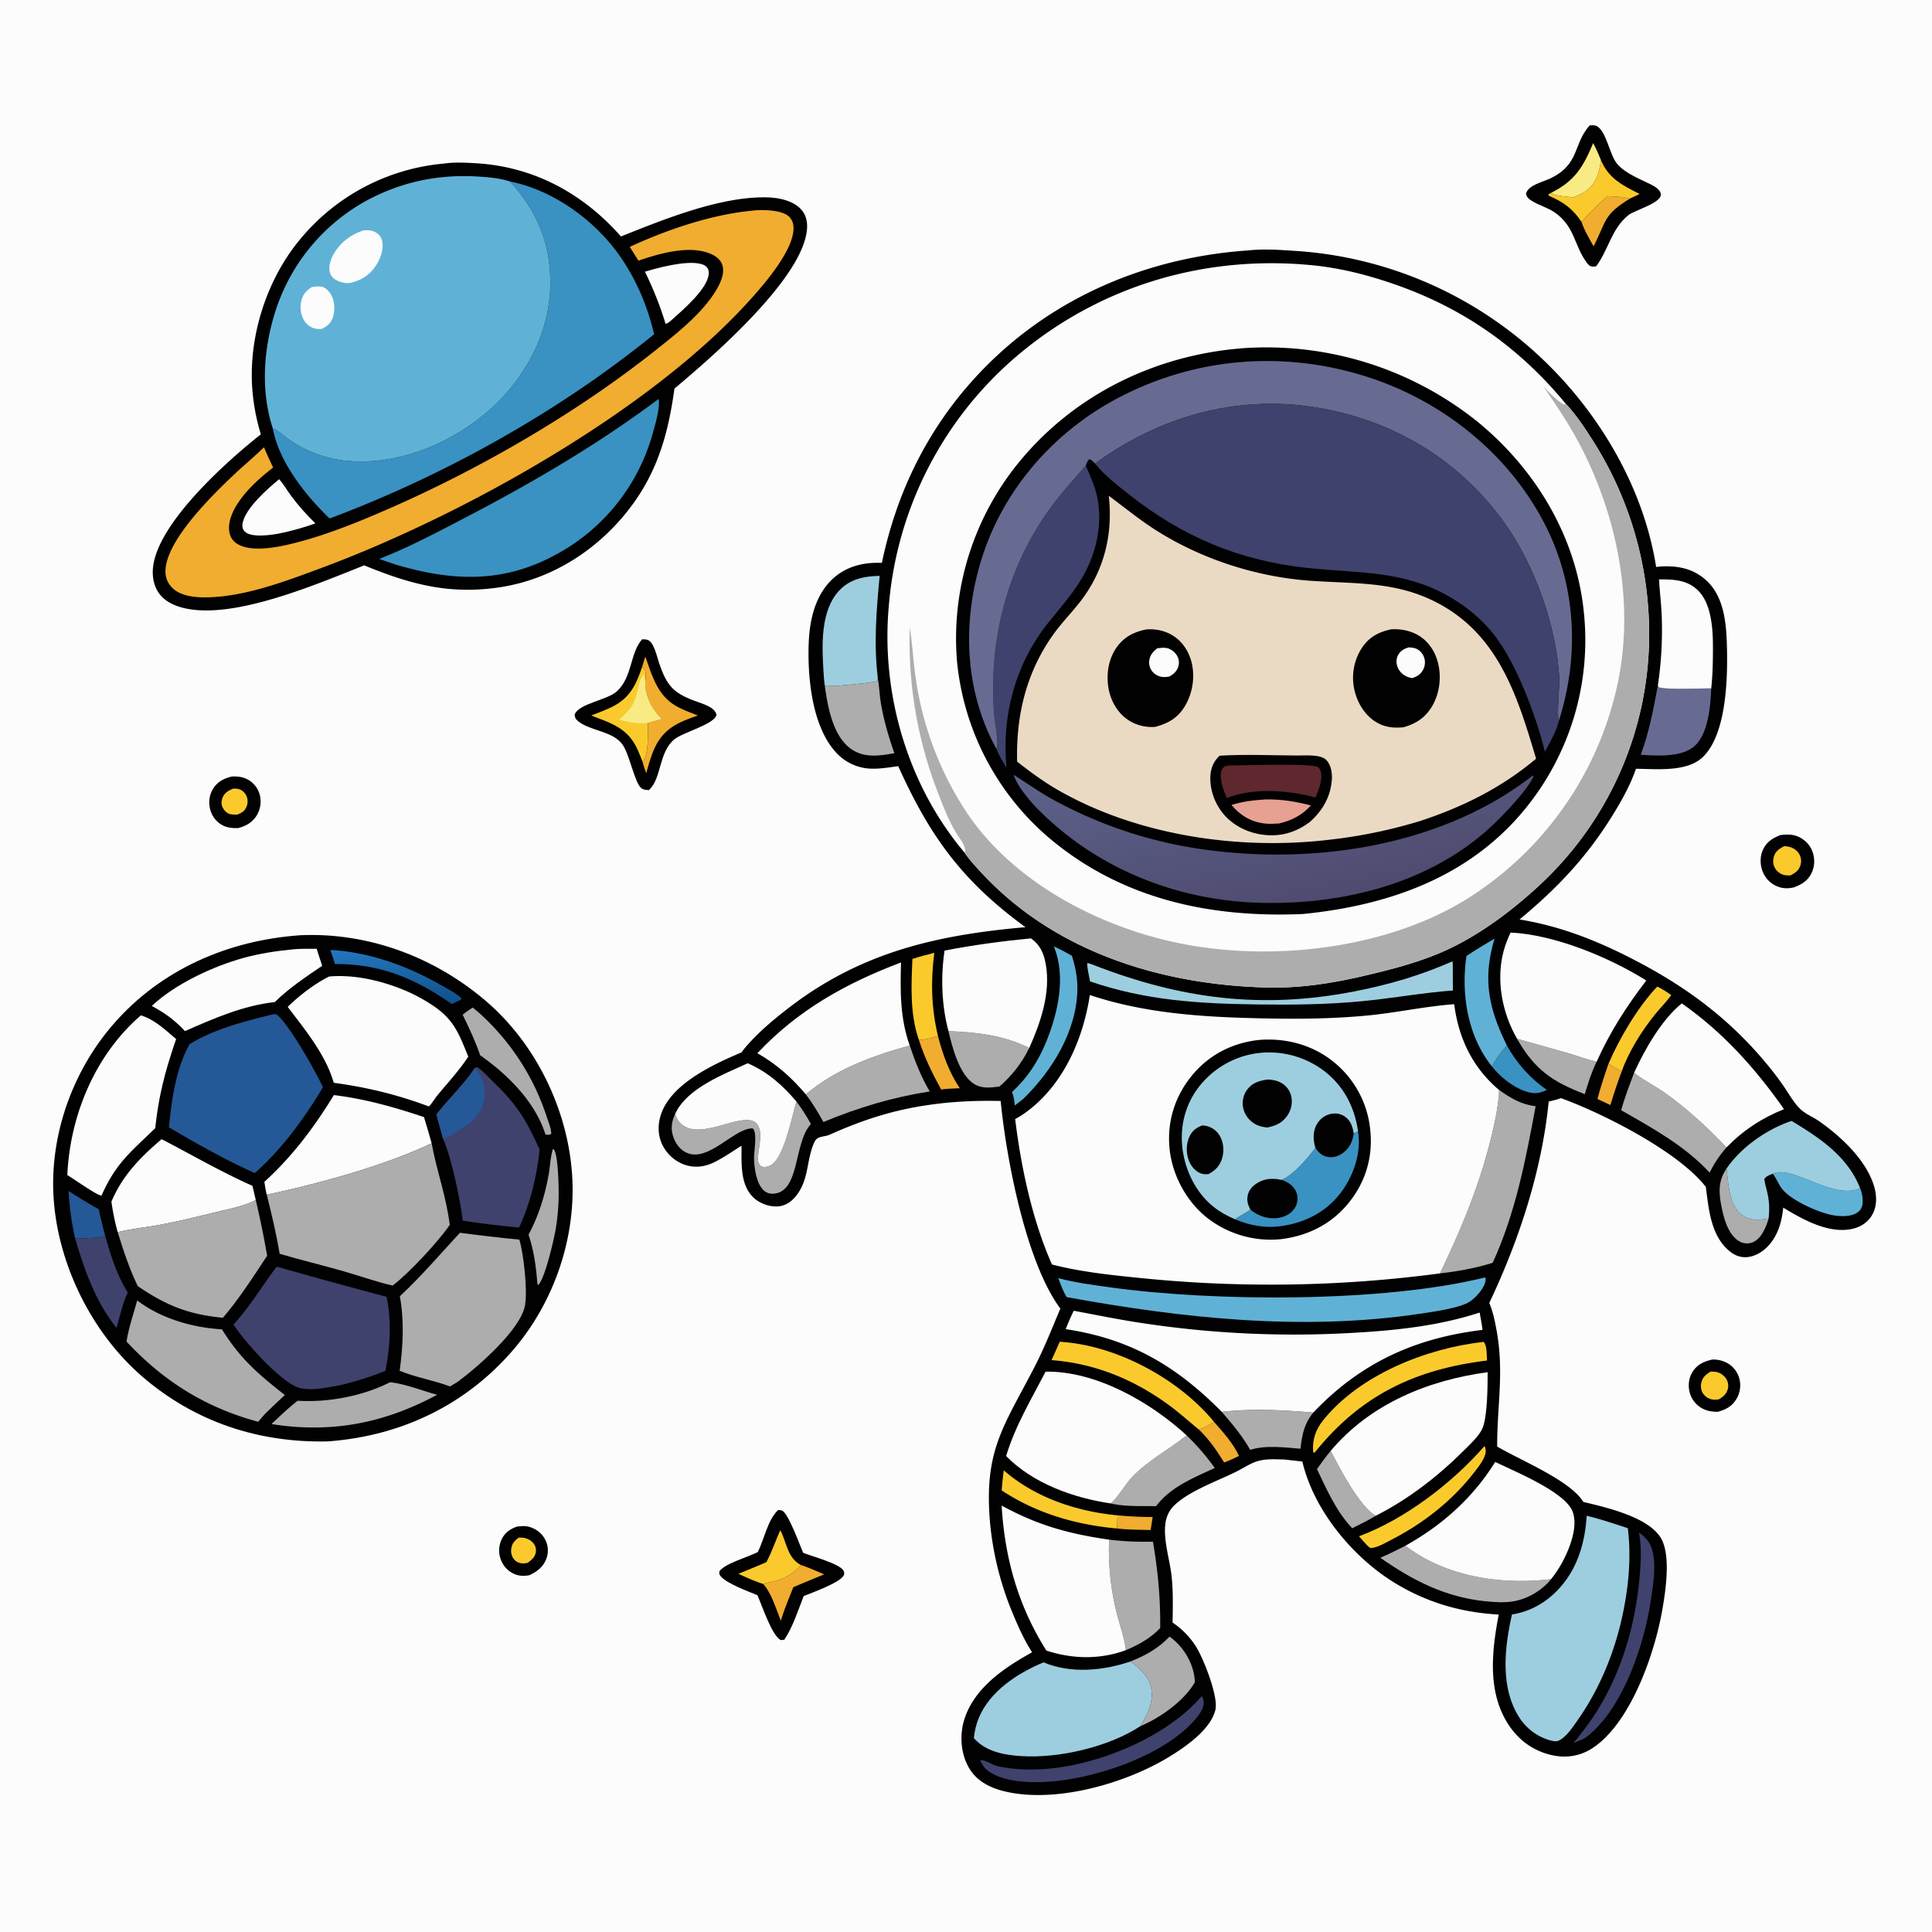
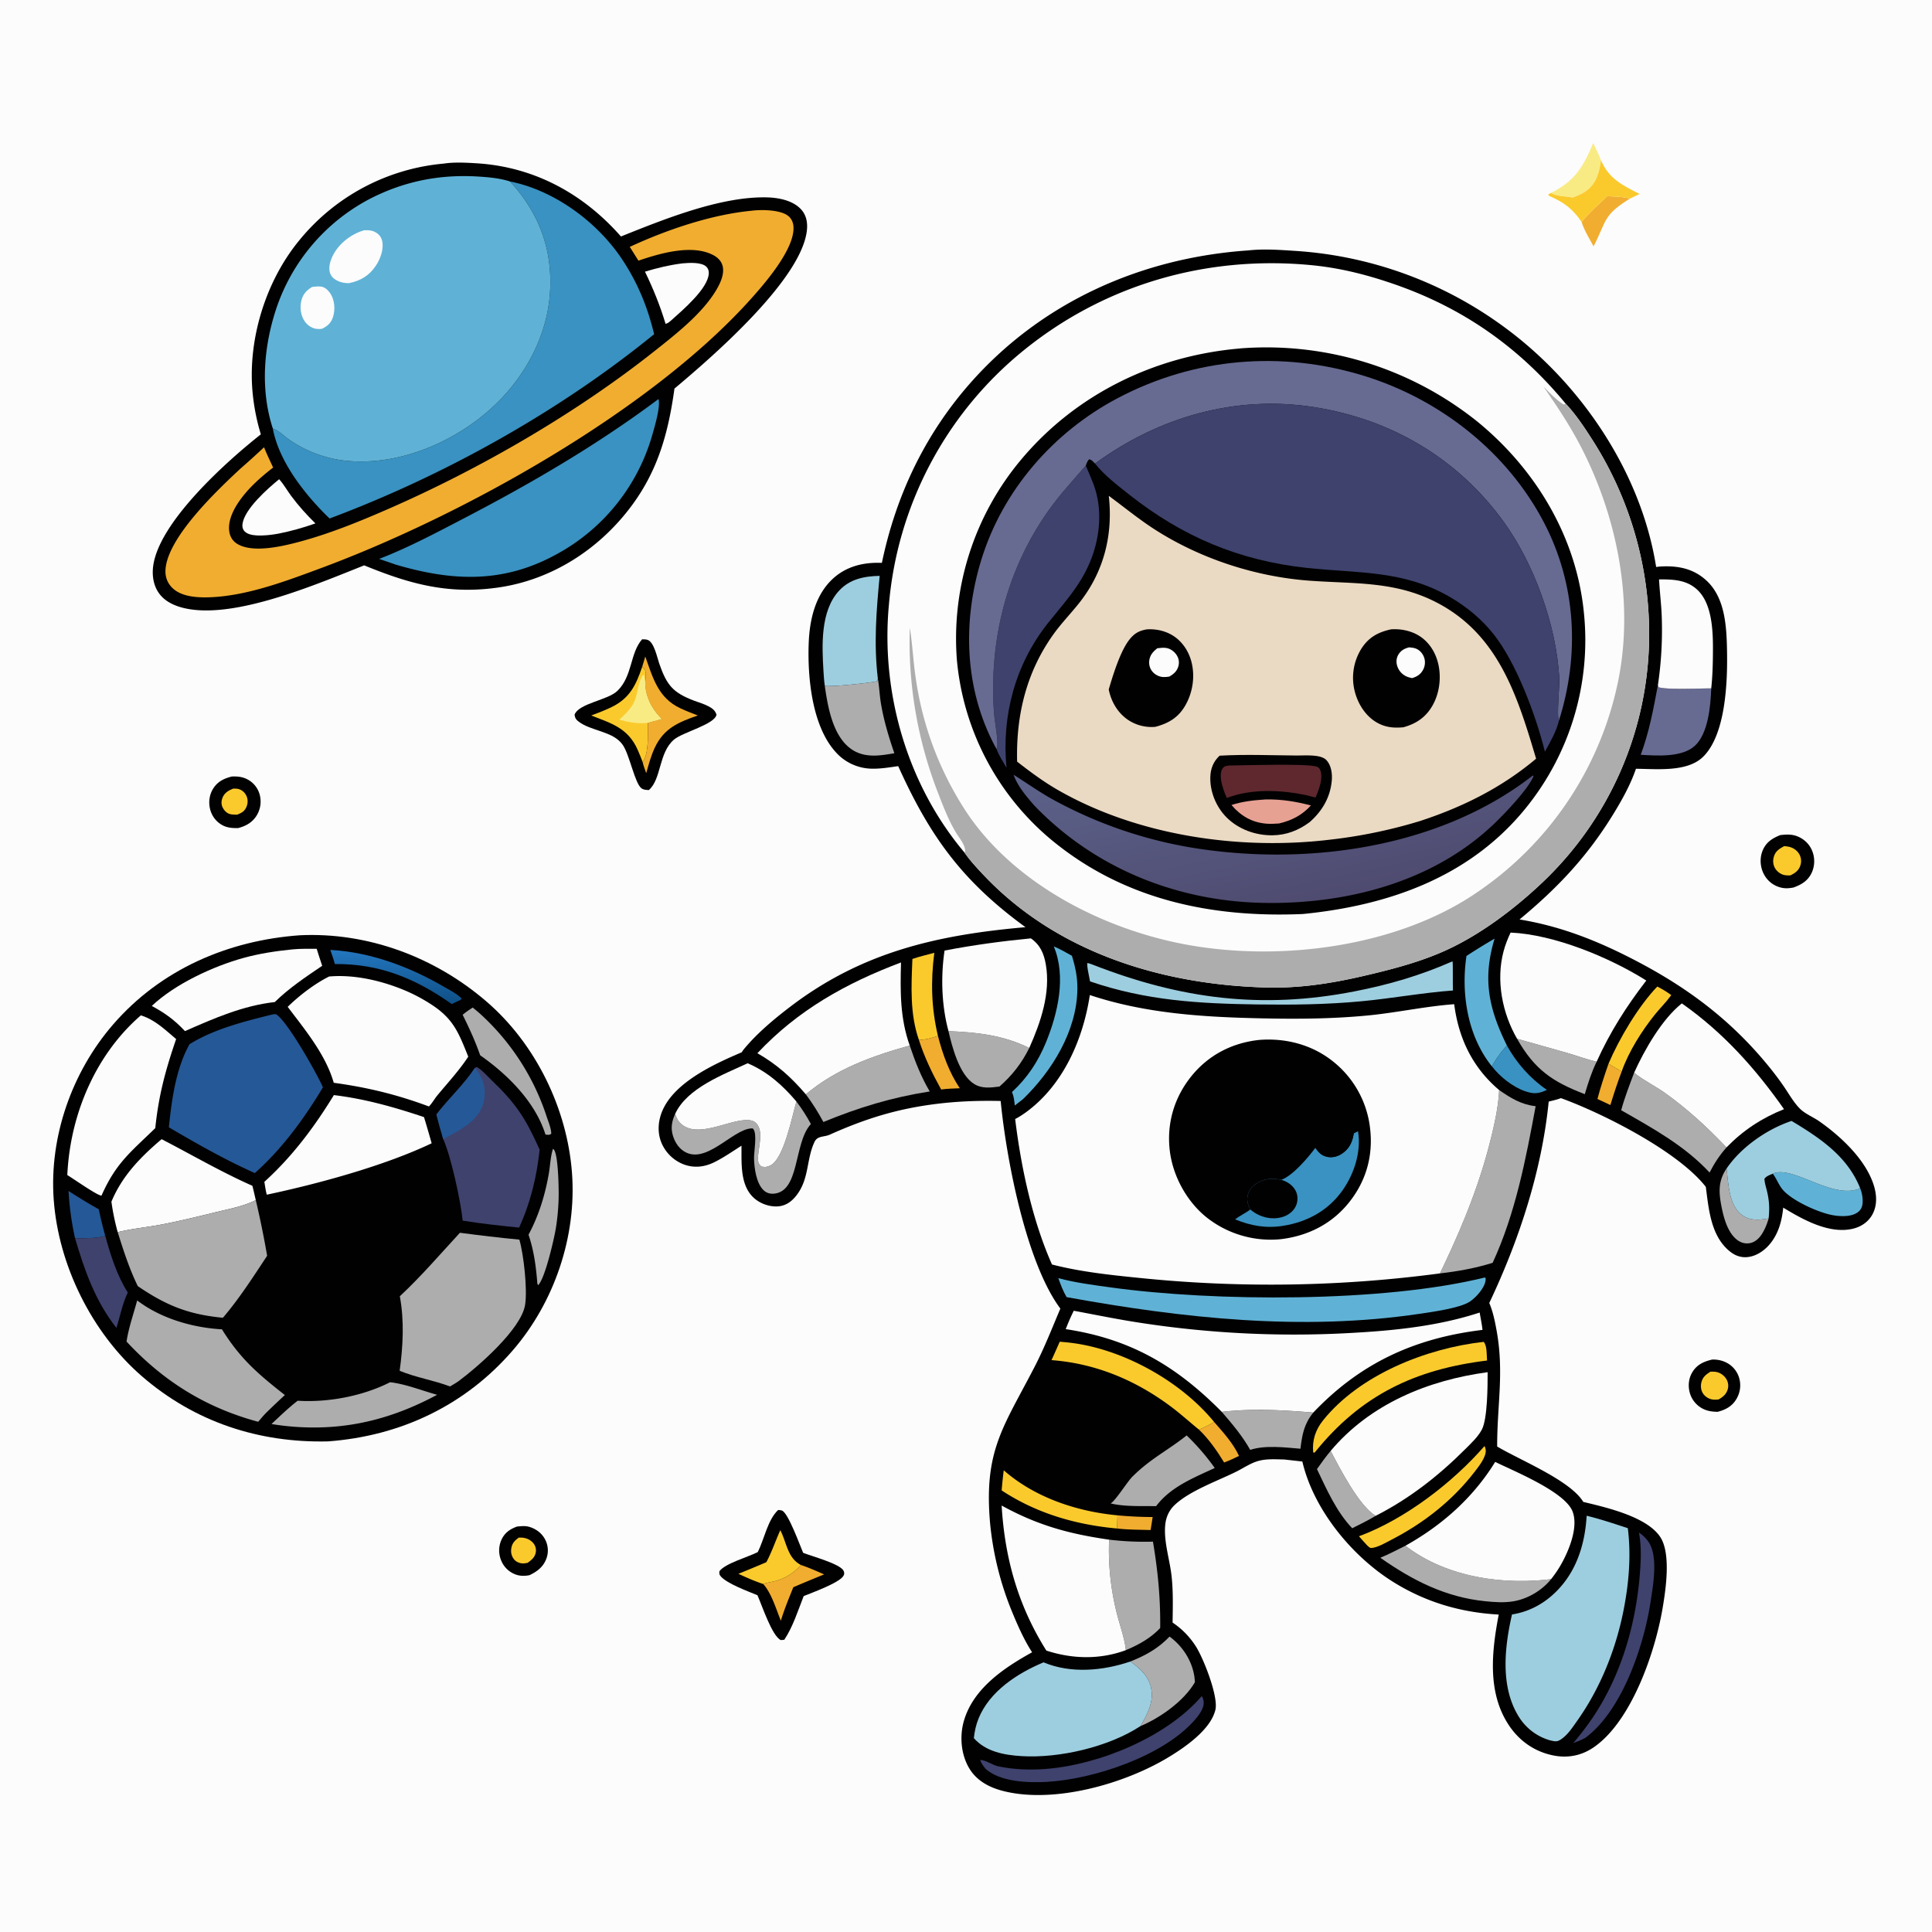
<svg xmlns="http://www.w3.org/2000/svg" version="1.1" style="display: block;" viewBox="0 0 2048 2048" width="1024" height="1024">
  <defs>
    <linearGradient id="Gradient1" gradientUnits="userSpaceOnUse" x1="421.15" y1="1064.21" x2="417.941" y2="1005.45">
      <stop class="stop0" offset="0" stop-opacity="1" stop-color="rgb(16,82,138)" />
      <stop class="stop1" offset="1" stop-opacity="1" stop-color="rgb(35,117,189)" />
    </linearGradient>
    <linearGradient id="Gradient2" gradientUnits="userSpaceOnUse" x1="1376.1" y1="958.644" x2="1336.59" y2="772.364">
      <stop class="stop0" offset="0" stop-opacity="1" stop-color="rgb(79,75,112)" />
      <stop class="stop1" offset="1" stop-opacity="1" stop-color="rgb(92,98,138)" />
    </linearGradient>
  </defs>
  <path transform="translate(0,0)" fill="rgb(252,252,252)" d="M 0 0 L 2048 0 L 2048 2048 L 0 2048 L 0 0 z" />
  <path transform="translate(0,0)" fill="rgb(2,1,1)" d="M 548.085 1618.21 C 552.307 1617.81 556.495 1617.28 560.648 1618.42 C 568.115 1620.48 574.519 1625.29 578.031 1632.25 A 24.847 24.847 0 0 1 579.276 1651.93 C 576.093 1660.87 569.559 1665.81 561.292 1669.75 C 556.45 1670.73 551.596 1670.78 546.874 1669.14 A 26.246 26.246 0 0 1 531.368 1654.41 A 27.523 27.523 0 0 1 531.387 1632.62 C 534.783 1624.95 540.41 1620.96 548.085 1618.21 z" />
  <path transform="translate(0,0)" fill="rgb(250,202,45)" d="M 549.939 1629.94 C 550.902 1629.92 551.865 1629.89 552.827 1629.93 C 557.573 1630.13 562.197 1632.06 565.291 1635.75 A 11.836 11.836 0 0 1 568.04 1644.89 C 567.347 1650.55 563.651 1653.49 559.317 1656.65 C 557.889 1656.92 556.443 1657.22 554.985 1657.28 C 551.48 1657.41 547.377 1655.92 545.097 1653.17 C 542.236 1649.71 541.296 1645.65 542.028 1641.24 C 542.934 1635.77 545.612 1633.1 549.939 1629.94 z" />
  <path transform="translate(0,0)" fill="rgb(2,1,1)" d="M 245.745 823.137 C 251.727 822.916 256.893 823.339 262.287 826.166 A 25.839 25.839 0 0 1 275.184 842.011 A 28.16 28.16 0 0 1 272.464 863.806 C 267.903 871.613 261.012 875.558 252.483 877.778 C 246.583 877.908 241.015 877.592 235.716 874.713 C 229.357 871.259 224.856 865.439 222.913 858.487 C 220.903 851.297 221.695 843.293 225.464 836.806 C 230.133 828.768 237.018 825.316 245.745 823.137 z" />
  <path transform="translate(0,0)" fill="rgb(250,202,45)" d="M 247.186 835.959 C 249.155 835.943 251.23 835.895 253.132 836.466 C 256.867 837.588 259.751 840.349 261.332 843.875 C 262.938 847.454 262.825 851.537 261.341 855.136 C 259.283 860.13 256.189 861.675 251.36 863.6 C 248.767 863.505 245.727 863.604 243.246 862.811 C 239.992 861.771 237.13 858.561 235.801 855.501 C 234.389 852.251 234.58 848.824 235.887 845.569 C 237.972 840.376 242.226 837.923 247.186 835.959 z" />
  <path transform="translate(0,0)" fill="rgb(2,1,1)" d="M 1815.08 1441.17 C 1820.38 1441.07 1825.28 1442 1830.05 1444.41 A 26.569 26.569 0 0 1 1843.39 1460.05 C 1845.79 1467.58 1844.87 1475.55 1841.01 1482.43 C 1836.46 1490.56 1829.52 1494.29 1820.81 1496.59 C 1815.14 1496.49 1809.95 1495.88 1804.86 1493.2 A 27.075 27.075 0 0 1 1791.16 1476.11 C 1789.23 1468.88 1790.05 1460.98 1793.98 1454.54 C 1798.93 1446.41 1806.16 1443.25 1815.08 1441.17 z" />
  <path transform="translate(0,0)" fill="rgb(250,202,45)" d="M 1813.15 1454.02 C 1815.38 1454 1817.72 1453.95 1819.9 1454.44 C 1823.8 1455.32 1827.59 1458.08 1829.74 1461.42 C 1831.81 1464.64 1832.55 1468.56 1831.59 1472.29 C 1830.18 1477.79 1826.47 1480.88 1821.69 1483.5 C 1819.45 1483.79 1816.92 1483.86 1814.7 1483.42 C 1810.87 1482.68 1807.19 1480.23 1805.12 1476.92 C 1803.02 1473.57 1802.61 1469.42 1803.48 1465.61 C 1804.82 1459.74 1808.29 1457.12 1813.15 1454.02 z" />
  <path transform="translate(0,0)" fill="rgb(2,1,1)" d="M 1887.13 885.232 C 1893.28 884.541 1899.19 884.168 1905.08 886.462 C 1912.43 889.325 1918.29 894.945 1921.14 902.345 A 29.332 29.332 0 0 1 1920.69 924.693 C 1916.76 933.487 1909.83 937.706 1901.1 940.83 C 1895.98 941.755 1891.58 942.036 1886.53 940.512 C 1878.86 938.202 1872.85 932.998 1869.35 925.803 C 1865.76 918.417 1865.31 909.3 1868.44 901.68 C 1872.1 892.755 1878.63 888.695 1887.13 885.232 z" />
  <path transform="translate(0,0)" fill="rgb(250,202,45)" d="M 1891.34 896.937 C 1893.14 897.058 1894.87 897.283 1896.63 897.689 C 1901.06 898.708 1905.13 901.581 1907.36 905.572 A 14.704 14.704 0 0 1 1908.55 917.138 C 1906.75 922.847 1903.02 925.382 1897.89 927.941 C 1895.8 928.024 1893.66 927.996 1891.6 927.596 C 1887.7 926.839 1883.97 924.061 1881.86 920.72 C 1879.48 916.954 1879.11 912.328 1880.38 908.106 C 1882.17 902.155 1886.13 899.749 1891.34 896.937 z" />
  <path transform="translate(0,0)" fill="rgb(2,1,1)" d="M 824.901 1600.64 C 826.238 1600.73 827.728 1600.8 828.99 1601.29 C 835.636 1603.89 847.843 1637.94 851.372 1646.06 C 860.44 1649.65 889.577 1657.49 893.972 1664.66 C 895.137 1666.57 895.267 1668.54 894.109 1670.47 C 889.655 1677.91 860.902 1688.26 851.942 1691.91 C 845.925 1707.18 840.546 1724.47 831.404 1738.19 C 830.267 1738.43 828.811 1738.44 827.643 1738.54 C 818.249 1734.09 807.744 1701.65 802.907 1691 C 793.015 1686.89 770.93 1678.82 764.162 1671.15 C 762.385 1669.13 762.364 1668.11 762.651 1665.55 C 768.52 1657.32 793.277 1650.46 803.268 1645.28 C 810.071 1631.83 813.826 1610.86 824.901 1600.64 z" />
  <path transform="translate(0,0)" fill="rgb(241,173,47)" d="M 849.013 1658.93 C 857.421 1661.75 865.515 1665.41 873.652 1668.92 A 1601.46 1601.46 0 0 0 840.972 1682.52 C 836.283 1694.12 831.358 1706.05 827.736 1718.02 C 822.786 1706 817.861 1688.8 809.035 1679.11 C 812.735 1677.62 817.043 1677.18 820.928 1676.2 A 54.613 54.613 0 0 0 849.013 1658.93 z" />
  <path transform="translate(0,0)" fill="rgb(250,202,45)" d="M 827.159 1622.08 C 833.965 1635.14 834.764 1651.69 849.013 1658.93 A 54.613 54.613 0 0 1 820.928 1676.2 C 817.043 1677.18 812.735 1677.62 809.035 1679.11 C 800.02 1676.11 791.359 1672.32 782.761 1668.3 A 1612.77 1612.77 0 0 0 812.336 1656.02 C 818.08 1645.43 822.138 1633.12 827.159 1622.08 z" />
-   <path transform="translate(0,0)" fill="rgb(2,1,1)" d="M 1685.11 132.917 C 1687.34 132.821 1690.2 132.496 1692.27 133.482 C 1703.01 138.603 1706.23 164.959 1714.64 174.179 C 1724.1 184.553 1737.81 189.392 1750.04 195.567 C 1753.91 197.522 1759.36 200.638 1760.48 205.134 C 1762.9 214.85 1732.71 222.699 1726.09 228.106 C 1707.96 242.92 1705.27 264.516 1692 282.308 C 1687.41 283.077 1685.2 282.655 1682.35 278.868 C 1668.46 260.391 1669.72 240.354 1648.26 225.347 C 1640.26 219.748 1630.58 217.523 1622.6 212.146 C 1619.83 210.28 1618.28 208.59 1617.67 205.195 C 1620.04 196.158 1635.66 192.835 1643.2 189.23 C 1675.1 173.982 1667.19 152.946 1685.11 132.917 z" />
  <path transform="translate(0,0)" fill="rgb(241,173,47)" d="M 1703.76 208.004 C 1711.55 208.359 1720.19 208.404 1727.69 210.581 C 1699.18 228.148 1703.3 233.856 1689.25 261.126 C 1685.02 253.362 1679.12 243.765 1676.57 235.291 C 1684.75 225.237 1694.34 216.853 1703.76 208.004 z" />
  <path transform="translate(0,0)" fill="rgb(249,235,132)" d="M 1644.03 204.533 C 1669.31 191.968 1678.31 176.973 1688.84 151.65 C 1691.98 157.601 1694.64 163.566 1697.14 169.812 C 1695.27 182.892 1692.42 194.505 1681.03 202.673 C 1676.78 205.72 1671.89 207.549 1667.04 209.418 C 1660.32 207.943 1649.44 208.249 1644.03 204.533 z" />
  <path transform="translate(0,0)" fill="rgb(250,202,45)" d="M 1697.14 169.812 C 1705.17 189.358 1720.34 196.615 1738.09 205.617 L 1727.69 210.581 C 1720.19 208.404 1711.55 208.359 1703.76 208.004 C 1694.34 216.853 1684.75 225.237 1676.57 235.291 C 1666.96 221.105 1657.45 214.239 1641.64 207.4 L 1641.33 206.07 L 1644.03 204.533 C 1649.44 208.249 1660.32 207.943 1667.04 209.418 C 1671.89 207.549 1676.78 205.72 1681.03 202.673 C 1692.42 194.505 1695.27 182.892 1697.14 169.812 z" />
  <path transform="translate(0,0)" fill="rgb(2,1,1)" d="M 680.645 677.686 C 682.664 677.726 684.898 677.64 686.81 678.419 C 693.479 681.134 696.655 697.184 698.853 703.487 C 706.771 726.193 713.219 734.254 735.833 742.763 C 740.705 744.597 746.119 746.172 750.73 748.552 C 754.948 750.729 758.024 752.92 759.535 757.53 C 757.754 767.902 723.668 776.159 714.455 784.006 C 698.078 797.956 701.312 825.717 687.805 837.506 C 685.155 837.34 682.399 837.317 680.117 835.741 C 672.976 830.808 667.423 800.008 660.078 789.528 C 649.698 774.718 626.242 775.253 612.823 764.498 C 610.237 762.425 609.454 760.757 609.078 757.529 C 613.833 745.339 644.154 742.408 654.542 732.292 C 670.582 716.671 667.715 692.442 680.645 677.686 z" />
  <path transform="translate(0,0)" fill="rgb(241,173,47)" d="M 684.033 695.949 C 692.108 718.527 697.573 739.799 721.314 750.869 C 727.3 753.66 733.55 756.059 739.714 758.43 C 719.496 765.514 704.007 771.693 694.175 792.406 C 690.136 800.914 687.599 810.543 685.02 819.59 C 683.766 815.768 681.982 811.651 681.223 807.726 C 687.997 799.679 686.846 776.41 686.817 766.168 L 701.489 762.136 C 701.101 761.75 700.708 761.37 700.326 760.979 C 690.505 750.909 683.752 737.502 683.935 723.295 C 684.197 720.173 684.72 716.545 684.465 713.418 C 684.196 710.107 683.044 709.276 680.652 707.115 L 684.033 695.949 z" />
  <path transform="translate(0,0)" fill="rgb(250,202,45)" d="M 680.652 707.115 C 683.044 709.276 684.196 710.107 684.465 713.418 C 684.72 716.545 684.197 720.173 683.935 723.295 C 683.752 737.502 690.505 750.909 700.326 760.979 C 700.708 761.37 701.101 761.75 701.489 762.136 L 686.817 766.168 C 686.846 776.41 687.997 799.679 681.223 807.726 C 679.524 803.404 677.842 799.058 675.958 794.812 C 665.758 771.824 648.316 766.838 626.736 758.46 C 634.1 755.677 641.517 752.866 648.593 749.404 C 667.531 740.137 674.176 726.165 680.652 707.115 z" />
  <path transform="translate(0,0)" fill="rgb(249,235,132)" d="M 656.52 762.954 C 661.846 757.861 667.304 752.826 671.048 746.395 C 676.403 737.198 675.946 722.449 681.808 715.362 L 682.713 715.76 L 683.935 723.295 C 683.752 737.502 690.505 750.909 700.326 760.979 C 700.708 761.37 701.101 761.75 701.489 762.136 L 686.817 766.168 C 676.534 767.581 666.428 765.545 656.52 762.954 z" />
  <path transform="translate(0,0)" fill="rgb(2,1,1)" d="M 470.583 173.401 C 481.384 171.732 494.132 172.421 505.032 173.081 C 566.081 176.779 618.251 205.205 658.24 250.678 C 703.393 232.604 763.226 208.258 812.402 209.214 C 825.054 209.46 840.451 212.333 849.293 222.066 C 854.529 227.829 856.075 235.297 855.461 242.892 C 851.224 295.276 755.017 378.314 714.957 411.909 C 708.599 457.862 697.872 497.809 669.784 535.787 C 635.874 581.637 585.805 614.256 529.059 622.657 C 475.879 630.482 434.861 619.33 386.062 599.302 C 337.864 618.528 263.884 649.766 211.851 646.907 C 197.401 646.114 179.938 642.473 170.145 630.939 C 163.156 622.709 161.077 611.684 162.242 601.173 C 167.477 553.925 240.5 488.828 276.504 460.421 A 224.402 224.402 0 0 1 268.032 418.764 C 261.921 362.306 280.748 299.579 316.594 255.572 A 223.041 223.041 0 0 1 470.583 173.401 z" />
  <path transform="translate(0,0)" fill="rgb(252,252,252)" d="M 722.007 279.367 C 722.484 279.307 722.96 279.229 723.439 279.187 C 730.286 278.583 743.716 277.614 748.887 282.842 C 750.799 284.776 751.485 287.25 751.354 289.9 C 750.562 305.878 723.84 328.548 712.324 338.887 C 710.071 340.785 708.458 342.559 705.552 343.311 C 699.703 323.98 692.513 306.133 683.693 287.971 C 696.38 284.15 708.857 281.085 722.007 279.367 z" />
  <path transform="translate(0,0)" fill="rgb(252,252,252)" d="M 295.9 508 C 300.549 513.051 304.452 520.044 308.619 525.65 C 316.511 536.268 324.938 545.591 334.355 554.843 C 321.366 559.425 308.427 563.055 294.911 565.736 C 287.441 567.064 279.351 568.026 271.761 567.554 C 267.293 567.276 261.102 566.206 258.388 562.176 C 257.024 560.15 256.733 557.812 257.045 555.454 C 259.15 539.525 284.049 517.641 295.9 508 z" />
  <path transform="translate(0,0)" fill="rgb(57,146,193)" d="M 697.891 423.114 L 698.2 423.522 C 699.998 432.005 694.142 451.578 691.701 460.187 A 209.122 209.122 0 0 1 589.692 587.689 C 533.207 618.669 479.366 616.183 419.515 598.513 L 401.902 592.458 C 432.579 580.678 463.205 564.35 492.346 549.18 C 563.856 511.955 633.25 471.439 697.891 423.114 z" />
  <path transform="translate(0,0)" fill="rgb(57,146,193)" d="M 540.74 192.401 C 587.436 201.683 632.618 234.969 658.86 274.004 C 675.661 298.996 686.404 325.111 693.397 354.268 C 592.612 436.342 470.827 504.165 349.374 549.634 C 323.975 525.186 295.759 489.869 289.217 454.269 C 295.751 456.513 301.075 462.252 306.712 466.154 A 129.263 129.263 0 0 0 374.138 488.98 C 426.652 491.86 481.663 468.026 520.274 433.275 C 556.059 401.068 581.015 355.652 583.185 307.009 C 585.184 262.209 570.755 225.313 540.74 192.401 z" />
  <path transform="translate(0,0)" fill="rgb(241,173,47)" d="M 796.523 223.401 C 806.713 222.062 826.687 222.208 835.182 228.62 C 838.818 231.365 840.747 235.448 841.101 239.942 C 842.994 264.008 809.162 302.417 793.238 319.913 C 686.317 437.389 489.271 547.018 339.67 602.462 C 303.483 615.873 262.303 631.471 223.328 633.094 C 210.176 633.642 192.692 632.971 182.728 623.236 C 177.64 618.266 175.142 611.865 175.392 604.76 C 176.598 570.392 230.366 519.576 255.001 496.66 A 865.74 865.74 0 0 0 279.903 474.122 C 282.794 481.411 286.241 488.496 289.533 495.612 C 275.35 506.604 261.199 519.224 251.483 534.467 C 245.807 543.371 240.757 555.21 243.562 565.902 C 244.785 570.566 247.691 574.311 251.842 576.74 C 267.7 586.022 296.585 579.665 313.195 575.409 C 346.331 566.919 378.45 553.936 409.756 540.314 C 507.77 497.666 610.262 438.442 694.086 371.958 C 716.772 353.965 744.869 332.097 759.617 306.852 C 763.839 299.626 768.359 289.733 765.813 281.267 C 764.246 276.058 760.116 272.42 755.384 270.053 C 732.722 258.716 699.069 268.751 676.781 276.307 L 667.59 261.711 C 706.341 243.706 753.916 227.471 796.523 223.401 z" />
  <path transform="translate(0,0)" fill="rgb(95,178,214)" d="M 289.217 454.269 C 276.104 413.995 279.267 369.577 292.023 329.696 A 204.569 204.569 0 0 1 392.932 210.343 C 429.085 191.937 466.543 184.646 506.99 187.152 C 518.188 187.846 530.019 188.921 540.74 192.401 C 570.755 225.313 585.184 262.209 583.185 307.009 C 581.015 355.652 556.059 401.068 520.274 433.275 C 481.663 468.026 426.652 491.86 374.138 488.98 A 129.263 129.263 0 0 1 306.712 466.154 C 301.075 462.252 295.751 456.513 289.217 454.269 z" />
  <path transform="translate(0,0)" fill="rgb(252,252,252)" d="M 330.838 304.173 C 334.238 303.777 338.372 303.226 341.718 304.091 C 345.416 305.047 348.736 308.663 350.648 311.825 C 354.735 318.582 355.425 328.164 353.115 335.63 C 351.044 342.321 347.508 345.438 341.432 348.53 C 339.214 348.832 336.694 348.866 334.49 348.447 C 329.995 347.591 325.778 344.552 323.163 340.856 C 318.886 334.811 317.713 326.577 319.288 319.431 C 320.917 312.036 324.537 308.042 330.838 304.173 z" />
  <path transform="translate(0,0)" fill="rgb(252,252,252)" d="M 385.744 244.123 C 390.605 243.858 394.51 243.99 398.761 246.629 C 402.237 248.786 404.4 251.859 405.205 255.869 C 406.912 264.363 403.19 274.453 398.559 281.447 C 391.364 292.312 382.364 297.527 369.971 300.186 C 365.41 300.099 361.753 299.615 357.607 297.574 C 353.918 295.756 351.007 293.148 349.773 289.13 C 347.978 283.284 350.175 276.089 352.84 270.854 C 359.414 257.939 372.07 248.281 385.744 244.123 z" />
  <path transform="translate(0,0)" fill="rgb(2,1,1)" d="M 317.859 991.419 C 390.162 987.971 461.091 1014.66 515.635 1061.61 C 567.809 1106.53 601.263 1175.04 606.341 1243.48 C 611.327 1310.68 587.663 1380.34 543.695 1431.3 C 493.153 1489.88 424.576 1522.24 347.79 1527.93 C 274.341 1529.68 206.389 1507.33 150.485 1458.94 C 97.522 1413.09 61.866 1341.2 56.912 1271.28 C 52.199 1204.74 76.293 1136.37 119.776 1086.12 C 170.351 1027.68 241.558 996.905 317.859 991.419 z" />
  <path transform="translate(0,0)" fill="rgb(37,88,150)" d="M 72.68 1262.49 C 83.214 1269.26 93.774 1275.77 104.704 1281.88 A 439.707 439.707 0 0 0 111.609 1310.17 C 101.473 1312.98 90.059 1312.46 79.582 1312.65 A 306.714 306.714 0 0 1 72.68 1262.49 z" />
  <path transform="translate(0,0)" fill="url(#Gradient1)" d="M 350.16 1006.94 C 392.25 1009.21 433.854 1024.65 470.035 1045.69 C 476.18 1049.26 484.576 1053.39 489.372 1058.51 L 488.285 1059.87 L 478.794 1064.31 C 440.518 1037.21 402.359 1021.48 354.968 1021.93 C 353.65 1016.87 351.812 1011.9 350.16 1006.94 z" />
  <path transform="translate(0,0)" fill="rgb(174,173,173)" d="M 586.186 1217.77 C 586.484 1218.04 586.818 1218.27 587.081 1218.57 C 591.765 1223.93 592.316 1258.99 592.215 1267.85 A 239.61 239.61 0 0 1 589.266 1301.7 C 587.604 1312.13 577.932 1355.05 570.443 1362.36 L 569.636 1360.75 C 568.233 1342.88 566.04 1325.9 560.267 1308.83 C 571.156 1288.42 577.702 1267.18 581.715 1244.43 C 583.25 1235.73 583.475 1226.14 586.186 1217.77 z" />
  <path transform="translate(0,0)" fill="rgb(62,66,109)" d="M 111.609 1310.17 C 117.283 1330.64 123.978 1352.08 135.456 1370.1 C 129.734 1382.04 127.36 1395.09 123.41 1407.64 C 100.984 1379.1 89.714 1346.94 79.582 1312.65 C 90.059 1312.46 101.473 1312.98 111.609 1310.17 z" />
  <path transform="translate(0,0)" fill="rgb(174,173,173)" d="M 501.088 1068.05 C 505.162 1071.32 509.113 1074.68 512.878 1078.31 A 253.292 253.292 0 0 1 579.145 1182.62 C 581.03 1188.48 584.237 1195.69 584.361 1201.84 C 582.009 1203.47 580.959 1202.87 578.229 1202.69 C 567.332 1167.96 538.131 1139.05 509.003 1118.64 C 503.834 1103.77 497.405 1089.8 490.449 1075.73 C 493.792 1072.84 497.412 1070.49 501.088 1068.05 z" />
  <path transform="translate(0,0)" fill="rgb(174,173,173)" d="M 413.5 1465.23 C 429.93 1467.07 447.335 1474.16 463.374 1478.53 C 423.752 1499.82 382.981 1512.33 337.75 1513.14 A 272.827 272.827 0 0 1 287.799 1509.52 C 296.844 1501.07 305.744 1492.42 315.547 1484.84 C 347.867 1486.86 384.549 1479.93 413.5 1465.23 z" />
  <path transform="translate(0,0)" fill="rgb(252,252,252)" d="M 309.812 1006.41 C 318.396 1005.55 327.084 1005.77 335.704 1005.77 C 337.504 1011.81 339.581 1017.79 341.539 1023.78 C 323.995 1035.67 306.486 1047.33 291.29 1062.21 C 257.359 1066.06 226.972 1079.43 196.074 1093.01 C 185.019 1081.21 175.1 1074.04 160.902 1066.33 C 185.563 1043.04 225.917 1024.28 258.507 1015.34 C 275.388 1010.71 292.443 1008.17 309.812 1006.41 z" />
  <path transform="translate(0,0)" fill="rgb(252,252,252)" d="M 171.328 1207.58 C 203.512 1224.23 234.295 1242.25 267.541 1257 C 268.861 1262.01 269.947 1267.1 271.14 1272.14 C 259.539 1278.21 244.978 1281.08 232.256 1284.14 C 211.628 1289.11 190.861 1294.35 170.007 1298.26 C 155.091 1301.06 139.443 1302.49 124.771 1306.14 A 245.052 245.052 0 0 1 118.107 1273.84 C 129.476 1246.47 149.046 1226.42 171.328 1207.58 z" />
  <path transform="translate(0,0)" fill="rgb(252,252,252)" d="M 353.917 1160.85 C 386.779 1164.78 418.151 1173.68 449.453 1184.18 A 1196.84 1196.84 0 0 1 457.566 1211.93 C 407.684 1235.74 337.054 1254.96 282.792 1266.42 C 281.615 1261.94 280.975 1257.37 280.233 1252.8 C 309.809 1225.98 333.149 1194.8 353.917 1160.85 z" />
  <path transform="translate(0,0)" fill="rgb(174,173,173)" d="M 145.409 1378.52 C 170.381 1397.59 204.204 1407.44 235.267 1409.13 C 254.579 1440.28 273.466 1456.41 301.97 1478.82 A 845.268 845.268 0 0 0 281.83 1497.93 C 278.969 1500.85 276.365 1504.07 273.686 1507.15 C 218.153 1492.16 173.338 1464.29 134.158 1422.13 C 136.274 1407.74 141.62 1392.65 145.409 1378.52 z" />
  <path transform="translate(0,0)" fill="rgb(252,252,252)" d="M 149.304 1076.33 C 164.056 1080.81 175.183 1091.75 186.721 1101.45 C 175.462 1134.21 168.154 1161.18 164.605 1195.84 C 138.483 1221.35 123.041 1232.56 107.605 1267.36 C 103.51 1267.73 77.296 1249.06 71.353 1245.66 A 158.736 158.736 0 0 1 71.773 1238.65 C 76.204 1177.66 102.581 1116.75 149.304 1076.33 z" />
  <path transform="translate(0,0)" fill="rgb(62,66,109)" d="M 503.499 1131.96 L 505.448 1131.06 C 511.113 1134.34 515.945 1140.14 520.707 1144.69 C 547.091 1169.87 557.009 1185.16 572.046 1218.67 C 568.972 1247.35 562.393 1275 550.259 1301.28 C 530.373 1299.32 510.191 1297.11 490.465 1293.94 C 488.452 1273.58 478.056 1225.63 469.872 1207.58 C 467.228 1198.92 464.991 1190.12 462.625 1181.39 C 475.605 1164.48 491.738 1149.81 503.499 1131.96 z" />
  <path transform="translate(0,0)" fill="rgb(37,88,150)" d="M 503.499 1131.96 C 510.958 1140.89 514.715 1150.35 513.712 1162.24 C 512.717 1174.04 506.762 1183.28 497.679 1190.61 C 489.287 1197.38 479.303 1202.43 469.872 1207.58 C 467.228 1198.92 464.991 1190.12 462.625 1181.39 C 475.605 1164.48 491.738 1149.81 503.499 1131.96 z" />
  <path transform="translate(0,0)" fill="rgb(174,173,173)" d="M 271.14 1272.14 A 991.943 991.943 0 0 1 283.175 1331.18 C 268.442 1353.46 253.656 1376.56 236.286 1396.88 C 199.968 1393.46 176.026 1383.83 146.07 1363.34 C 137.126 1345.05 130.847 1325.54 124.771 1306.14 C 139.443 1302.49 155.091 1301.06 170.007 1298.26 C 190.861 1294.35 211.628 1289.11 232.256 1284.14 C 244.978 1281.08 259.539 1278.21 271.14 1272.14 z" />
-   <path transform="translate(0,0)" fill="rgb(62,66,109)" d="M 293.353 1342.68 A 5909.15 5909.15 0 0 0 409.774 1374.63 C 415.19 1400.43 413.67 1427.5 408.509 1453.21 C 393.258 1459.27 378.193 1464.14 362.235 1468.02 C 348.857 1470.4 332.045 1474.56 318.534 1471.53 C 298.705 1467.09 258.295 1421.01 247.488 1404.03 C 265.269 1384.87 277.584 1363.19 293.353 1342.68 z" />
  <path transform="translate(0,0)" fill="rgb(174,173,173)" d="M 487.544 1306.78 C 508.556 1309.57 529.446 1312.06 550.552 1314.05 C 555.169 1330.12 559.164 1366.34 556.665 1382.97 C 552.764 1408.93 506.25 1449.12 485.65 1464.42 C 482.894 1466.33 479.904 1467.97 477.022 1469.69 C 459.663 1463.1 440.83 1460.23 423.664 1453.08 C 427.236 1426.94 428.663 1400.16 423.842 1374.08 C 446.584 1352.89 466.5 1329.57 487.544 1306.78 z" />
  <path transform="translate(0,0)" fill="rgb(252,252,252)" d="M 348.875 1035.14 C 375.976 1032.74 405.569 1039.79 430.378 1050.37 A 179.223 179.223 0 0 1 457.624 1065.06 C 480.897 1080.25 486.282 1095.07 496.375 1120.1 C 486.869 1134.65 474.824 1147.59 463.764 1160.97 C 460.585 1164.81 458.121 1169.36 454.692 1172.91 C 421.204 1160.36 389.197 1152.61 353.79 1147.8 C 345.264 1117.94 323.408 1091.73 304.981 1067.3 C 317.148 1055.39 333.516 1042.78 348.875 1035.14 z" />
  <path transform="translate(0,0)" fill="rgb(37,88,150)" d="M 289.714 1075.15 L 292.382 1075.05 C 303.967 1081.2 336.387 1138.73 342.316 1152.62 C 322.56 1185.55 298.941 1218.01 270.086 1243.51 A 695.443 695.443 0 0 1 243.761 1230.93 C 221.688 1219.76 200.312 1207.53 179.001 1194.99 C 182.069 1165.51 186.323 1133.24 200.866 1106.95 C 227.117 1090.58 259.961 1082.49 289.714 1075.15 z" />
-   <path transform="translate(0,0)" fill="rgb(174,173,173)" d="M 457.566 1211.93 C 462.813 1241.11 473.219 1268.72 476.749 1298.47 C 464.44 1316.34 433.513 1349.72 416.19 1362.73 C 398.747 1358.81 381.666 1352.56 364.451 1347.65 C 341.876 1341.2 318.929 1335.72 296.443 1329.06 C 292.948 1307.91 287.984 1287.2 282.792 1266.42 C 337.054 1254.96 407.684 1235.74 457.566 1211.93 z" />
  <path transform="translate(0,0)" fill="rgb(2,1,1)" d="M 1323.58 265.421 C 1339.15 263.685 1356.28 264.855 1371.9 265.881 A 419.129 419.129 0 0 1 1593.43 345.888 C 1675.26 405.384 1739.66 500.212 1755.58 601.026 C 1757.35 600.777 1759.08 600.58 1760.86 600.488 C 1779.14 599.54 1795.49 602.827 1809.23 615.709 C 1828.91 634.171 1830.26 664.877 1830.72 690.108 C 1831.32 722.631 1829.43 778.317 1805.52 802.075 C 1788.67 818.816 1755.85 815.061 1734.17 814.935 C 1728.33 832.048 1719.12 848.469 1709.66 863.827 C 1682.21 908.373 1650.92 941.406 1610.78 974.658 C 1651.22 981.316 1687.47 994.951 1724 1013.24 C 1782.49 1042.53 1830.57 1076.91 1872.59 1127.54 C 1879.07 1135.34 1885.18 1143.29 1890.92 1151.65 C 1896.3 1159.46 1901.52 1168.95 1908.34 1175.58 C 1913.77 1180.86 1922.29 1184.26 1928.59 1188.68 C 1951.3 1204.63 1977.42 1228.86 1986.17 1256.07 C 1989.48 1266.34 1990.14 1277.68 1984.8 1287.41 C 1980.52 1295.22 1973.07 1300.29 1964.51 1302.41 C 1939.33 1308.66 1911.01 1292.76 1890.29 1280.13 C 1889.02 1292.66 1886.11 1304.69 1878.84 1315.19 C 1872.95 1323.71 1863.88 1330.96 1853.39 1332.45 C 1846.36 1333.44 1839.95 1331.39 1834.39 1327.07 C 1813.57 1310.89 1811.39 1282.13 1808.24 1258.15 C 1779.03 1220.58 1699.17 1180.2 1654.64 1164.06 C 1650.45 1165.69 1646.05 1166.64 1641.69 1167.72 C 1634.36 1241.32 1610.24 1314.68 1578.69 1381.23 C 1582.63 1390.4 1584.68 1400.66 1586.46 1410.45 C 1594.54 1455.04 1586.94 1489.79 1587.06 1533.37 C 1611.32 1547.89 1664.5 1569.14 1678.34 1592.08 C 1702.49 1597.91 1745.17 1607.51 1759.73 1628.97 C 1771.64 1646.54 1765.73 1685.34 1762.36 1705.1 C 1754.4 1751.69 1729.5 1824.41 1689.67 1852.03 C 1676.82 1860.94 1662.32 1863.88 1647 1860.92 C 1627.27 1857.1 1610.96 1845.89 1599.76 1829.25 C 1576.28 1794.37 1581.28 1750.47 1588.72 1711.5 C 1548.32 1709.32 1511 1698.29 1476.56 1676.74 C 1432.91 1649.44 1392.36 1600.07 1380.54 1549.27 L 1361.43 1547.13 C 1352.38 1546.96 1342.96 1546.22 1334.14 1548.6 C 1325.88 1550.82 1318.18 1556.19 1310.53 1560 C 1290.81 1569.82 1261.28 1580.19 1245.3 1595.26 C 1239.16 1601.05 1235.99 1608.27 1235.18 1616.61 C 1233.49 1634.08 1239.97 1653.19 1241.91 1670.63 C 1243.73 1686.97 1243.21 1703.59 1242.99 1719.99 C 1252.9 1726.63 1260.97 1734.87 1267.45 1744.91 C 1275.79 1757.85 1291.74 1798.45 1288.37 1812.49 C 1283.36 1833.44 1256.37 1851.98 1239.15 1862.45 C 1192.31 1890.94 1118.02 1912.04 1064.15 1898.72 C 1049.05 1894.99 1035.13 1887.82 1027.08 1873.88 C 1018.59 1859.2 1017.11 1840.02 1021.86 1823.9 C 1031.95 1789.61 1064.54 1767.81 1094.08 1751.49 C 1085.05 1737.64 1077.96 1721.15 1071.72 1705.84 A 329.65 329.65 0 0 1 1049.52 1614.57 C 1042.79 1537.61 1063.55 1513.07 1096.71 1448.89 C 1107.02 1428.95 1115.27 1407.82 1124.02 1387.17 C 1087.56 1338.16 1066.71 1228.15 1060.75 1167.09 C 1037.83 1166.56 1015.45 1167.36 992.689 1170.18 C 951.27 1175.31 917.557 1185.76 879.548 1202.8 C 873.551 1205.49 866.618 1203.78 863.465 1210.39 C 854.467 1229.26 858.124 1250.19 843.602 1268.01 C 838.544 1274.21 832.362 1278.38 824.213 1278.84 C 815.014 1279.36 804.855 1275.49 798.281 1269.05 C 784.312 1255.36 786.213 1232.49 785.989 1214.5 C 776.688 1220.44 767.348 1226.92 757.48 1231.86 C 747.154 1237.03 736.208 1238.44 725.176 1234.45 A 41.771 41.771 0 0 1 701.31 1211.73 C 696.681 1200.86 697.473 1188.7 701.955 1177.91 C 714.714 1147.21 757.239 1127.85 786.296 1115.45 C 786.952 1114.33 787.649 1113.28 788.48 1112.27 C 802.582 1095.21 820.464 1080.29 838.044 1066.9 C 913.927 1009.11 993.731 991.033 1087.05 982.85 C 1020.34 934.223 985.924 887.081 952.14 812.131 C 942.977 813.414 933.615 815.034 924.341 814.839 A 52.282 52.282 0 0 1 886.596 798.027 C 860.704 770.411 855.902 718.043 857.267 681.721 C 858.196 657.012 864.14 630.589 883.08 613.275 C 897.464 600.127 915.771 595.865 934.826 596.68 C 949.578 525.937 979.865 461.726 1027.56 407.206 C 1103.47 320.419 1209.54 273.163 1323.58 265.421 z" />
  <path transform="translate(0,0)" fill="rgb(241,173,47)" d="M 1184.57 1606.32 A 416.824 416.824 0 0 0 1221.87 1608.12 C 1221.14 1612.72 1220.49 1617.34 1219.66 1621.92 C 1207.92 1621.51 1195.75 1621.66 1184.11 1620.27 L 1184.57 1606.32 z" />
  <path transform="translate(0,0)" fill="rgb(241,173,47)" d="M 1693.35 1164.96 C 1696.7 1152.3 1700.79 1139.98 1705.08 1127.61 C 1709.67 1130.41 1714.3 1133.3 1719.08 1135.78 C 1714.6 1147.53 1710.74 1159.36 1707.07 1171.39 L 1693.35 1164.96 z" />
  <path transform="translate(0,0)" fill="rgb(241,173,47)" d="M 1287 1507.33 C 1296.67 1518.38 1307.22 1529.89 1313.4 1543.35 C 1308.2 1545.88 1303.08 1548.32 1297.63 1550.29 C 1290.15 1538 1281.4 1525.49 1270.99 1515.48 C 1276.65 1513.09 1281.8 1510.63 1287 1507.33 z" />
  <path transform="translate(0,0)" fill="rgb(241,173,47)" d="M 974.061 1102.33 C 981.325 1102.2 987.447 1100.39 994.265 1098.13 C 999.379 1117.9 1006.06 1136.52 1017.4 1153.59 C 1010.9 1153.94 1004.1 1153.94 997.68 1154.93 C 988.289 1137.97 979.977 1120.85 974.061 1102.33 z" />
  <path transform="translate(0,0)" fill="rgb(57,146,193)" d="M 1597.37 1108.26 C 1607.55 1126.76 1622.26 1143.47 1639.8 1155.32 C 1631.05 1159.48 1625.78 1159.94 1616.4 1156.64 C 1603.45 1152.09 1589.79 1141.23 1581.52 1130.39 C 1585.93 1122.23 1591.2 1115.16 1597.37 1108.26 z" />
  <path transform="translate(0,0)" fill="rgb(174,173,173)" d="M 1874.82 1291.6 C 1873.15 1297.44 1870.96 1302.9 1867.72 1308.06 C 1864.92 1312.52 1860.64 1316.59 1855.33 1317.7 C 1850.64 1318.67 1846.11 1317.61 1842.2 1314.87 C 1831.61 1307.48 1827.28 1291.27 1824.9 1279.21 C 1821.92 1264.07 1821.18 1252.07 1830.19 1238.77 C 1832.26 1254.44 1832.43 1276.74 1845.9 1287.47 C 1853.17 1293.27 1861.72 1293.49 1870.51 1292.25 A 221.275 221.275 0 0 0 1874.82 1291.6 z" />
  <path transform="translate(0,0)" fill="rgb(250,202,45)" d="M 1756.77 1045.8 C 1762.08 1048.44 1766.76 1051.33 1771.57 1054.81 L 1770.82 1055.88 C 1765.84 1062.75 1759.77 1068.63 1754.45 1075.23 C 1740.51 1092.54 1726.45 1114.71 1719.08 1135.78 C 1714.3 1133.3 1709.67 1130.41 1705.08 1127.61 C 1716.46 1100.84 1736.66 1066.81 1756.77 1045.8 z" />
  <path transform="translate(0,0)" fill="rgb(174,173,173)" d="M 1396.04 1557.32 C 1400.67 1550.68 1405.38 1544.25 1410.54 1538.02 C 1420.41 1556.82 1440.37 1595.77 1458.14 1606.89 C 1450.21 1611.77 1441.68 1615.78 1433.39 1620.01 C 1416.59 1602.32 1406.43 1579.05 1396.04 1557.32 z" />
  <path transform="translate(0,0)" fill="rgb(250,202,45)" d="M 990.417 1010 C 986.501 1040.04 987.229 1068.61 994.265 1098.13 C 987.447 1100.39 981.325 1102.2 974.061 1102.33 C 964.43 1074.76 965.996 1045.19 967.201 1016.52 C 974.756 1013.93 982.71 1012.11 990.417 1010 z" />
  <path transform="translate(0,0)" fill="rgb(250,202,45)" d="M 1064.01 1558.57 C 1097.01 1587.51 1141.42 1602.24 1184.57 1606.32 L 1184.11 1620.27 C 1140.36 1616.3 1098.72 1604.23 1061.8 1579.89 A 501.514 501.514 0 0 1 1064.01 1558.57 z" />
  <path transform="translate(0,0)" fill="rgb(174,173,173)" d="M 1608.19 1101.16 L 1661.47 1116.2 C 1671.77 1119.2 1682.07 1123.02 1692.48 1125.52 C 1687.07 1136.55 1683.44 1148.11 1679.94 1159.85 C 1645.82 1146.74 1626.7 1133.91 1608.19 1101.16 z" />
  <path transform="translate(0,0)" fill="rgb(95,178,214)" d="M 1879.28 1244.18 C 1886.98 1240.42 1898.35 1244.06 1906.09 1246.71 C 1924.4 1252.98 1950.32 1267.38 1969.72 1260.48 C 1970.72 1260.13 1970.98 1259.84 1971.72 1259.25 A 35.847 35.847 0 0 1 1974.41 1275.46 C 1974.13 1279.32 1972.54 1282.66 1969.4 1284.99 C 1962.6 1290.04 1951.36 1289.57 1943.47 1288.26 C 1928.17 1285.7 1899.46 1272.8 1889.6 1260.91 C 1885.81 1256.33 1883.44 1250.12 1879.96 1245.15 L 1879.28 1244.18 z" />
  <path transform="translate(0,0)" fill="rgb(250,202,45)" d="M 1573.67 1532.83 C 1574.26 1533.98 1574.8 1535.68 1574.93 1537 C 1575.65 1544.31 1567.8 1554.13 1563.5 1559.73 C 1539.82 1590.62 1509.2 1614.59 1474.7 1632.34 C 1468.81 1635.37 1460.47 1640.41 1453.76 1640.94 C 1451.93 1641.09 1450.61 1639.33 1449.26 1638.21 C 1446.28 1635.05 1443.44 1631.74 1440.54 1628.51 C 1489.18 1610.59 1540 1571.59 1573.67 1532.83 z" />
  <path transform="translate(0,0)" fill="rgb(174,173,173)" d="M 1295.15 1496.64 C 1327.6 1492.87 1359.68 1494.71 1392.14 1497.37 C 1382.28 1509.58 1380.4 1520.62 1378.51 1535.72 C 1362.03 1534.32 1341.12 1531.69 1325.27 1536.93 C 1317 1522.17 1306.18 1509.37 1295.15 1496.64 z" />
  <path transform="translate(0,0)" fill="rgb(95,178,214)" d="M 1117.06 1003.28 C 1123.73 1005.96 1129.98 1009.68 1136.27 1013.16 C 1139.89 1024.87 1142.25 1036.15 1142.08 1048.47 C 1141.48 1092.81 1115.38 1135.12 1084.4 1165.14 L 1075.69 1171.88 C 1075.21 1166.81 1074.79 1162.38 1072.75 1157.62 C 1088.9 1142.72 1100.33 1125.47 1108.68 1105.17 C 1121.31 1074.46 1130.49 1035.21 1117.06 1003.28 z" />
  <path transform="translate(0,0)" fill="rgb(62,66,109)" d="M 1737.38 1624.69 C 1740.99 1626.79 1744.88 1630.69 1747.28 1634.12 C 1758.13 1649.61 1752.3 1681.01 1749.51 1699.1 C 1742.39 1745.18 1719.24 1813.75 1680.43 1842.22 C 1676.47 1844.5 1671.94 1846.04 1667.71 1847.77 A 315.858 315.858 0 0 0 1687.73 1821.64 C 1717.72 1777.43 1733.43 1724.53 1738.05 1671.61 C 1739.4 1656.14 1740.27 1640.02 1737.38 1624.69 z" />
  <path transform="translate(0,0)" fill="rgb(95,178,214)" d="M 1554.52 1013.37 A 652.344 652.344 0 0 1 1584.34 994.982 C 1571.43 1037.56 1577.97 1068.88 1597.37 1108.26 C 1591.2 1115.16 1585.93 1122.23 1581.52 1130.39 C 1580.71 1129.42 1579.94 1128.47 1579.19 1127.47 C 1555.24 1095.5 1548.76 1052.09 1554.52 1013.37 z" />
  <path transform="translate(0,0)" fill="rgb(174,173,173)" d="M 1198.37 1761.22 C 1214.42 1754.84 1227.75 1747.43 1239.77 1734.86 C 1253.38 1744.69 1263.52 1760.23 1266.05 1776.99 C 1266.36 1779.07 1266.51 1781.16 1266.64 1783.25 C 1255.03 1803.18 1229.89 1820.99 1208.92 1829.74 C 1215.76 1818.14 1222.55 1805.67 1220.62 1791.67 C 1218.66 1777.51 1209.09 1769.29 1198.37 1761.22 z" />
  <path transform="translate(0,0)" fill="rgb(174,173,173)" d="M 1005.44 1093.06 C 1035.51 1094.21 1063.74 1097.33 1091.04 1110.91 C 1083.17 1126.86 1072.84 1140.11 1059.49 1151.77 C 1050.29 1152.92 1041.16 1154.27 1032.8 1149.16 C 1016.95 1139.49 1009.32 1109.94 1005.44 1093.06 z" />
  <path transform="translate(0,0)" fill="rgb(62,66,109)" d="M 1273.91 1797.93 C 1275.46 1800.15 1275.86 1802.34 1275.96 1805.05 C 1276.19 1811.42 1270.26 1818.94 1266.23 1823.54 C 1232.63 1861.75 1159.2 1886.11 1109.4 1888.87 C 1089.55 1889.97 1060.17 1888.88 1044.65 1874.98 C 1042.39 1871.97 1040.18 1869.32 1039.05 1865.7 C 1044.44 1865.43 1052.09 1871.06 1057.83 1872.3 C 1074.36 1875.87 1091.94 1876.45 1108.76 1875.14 C 1165.08 1870.75 1236.49 1841.5 1273.91 1797.93 z" />
  <path transform="translate(0,0)" fill="rgb(250,202,45)" d="M 1123.38 1422.27 A 523.478 523.478 0 0 1 1131.5 1423.02 C 1188.1 1428.77 1251.03 1463.27 1287 1507.33 C 1281.8 1510.63 1276.65 1513.09 1270.99 1515.48 C 1260.91 1507.31 1251.34 1498.58 1240.93 1490.82 C 1203.41 1462.86 1161.36 1445.32 1114.65 1441.79 C 1117.64 1435.32 1120.48 1428.78 1123.38 1422.27 z" />
  <path transform="translate(0,0)" fill="rgb(174,173,173)" d="M 1257.9 1521.6 A 246.049 246.049 0 0 1 1287.69 1556.13 C 1265.19 1566.59 1240.85 1576.17 1225.53 1596.59 C 1210.23 1596.35 1192.07 1597.27 1177.24 1593.66 C 1181.65 1592 1194.93 1570.8 1200.21 1565.51 C 1219.14 1546.55 1237.38 1537.81 1257.04 1522.29 L 1257.9 1521.6 z" />
  <path transform="translate(0,0)" fill="rgb(250,202,45)" d="M 1572.73 1422.44 C 1576.45 1426.23 1575.92 1436.9 1576.33 1442.21 C 1500.21 1451.52 1442.67 1478.83 1393.95 1539.36 L 1393.26 1539.88 L 1392.03 1539.55 C 1390.84 1526.86 1394.44 1515.77 1402.39 1505.8 C 1441.08 1457.29 1512.26 1429.11 1572.73 1422.44 z" />
  <path transform="translate(0,0)" fill="rgb(174,173,173)" d="M 1463.22 1651.29 C 1472.3 1647.56 1481.05 1642.87 1489.84 1638.52 C 1531.96 1671.29 1591.11 1680.25 1643.09 1674.08 L 1644.24 1673.94 C 1634.62 1685.89 1619.54 1694.86 1604.41 1697.43 C 1594.61 1699.1 1584.3 1698.38 1574.46 1697.38 C 1532.24 1693.09 1497.42 1675.31 1463.22 1651.29 z" />
  <path transform="translate(0,0)" fill="rgb(174,173,173)" d="M 930.539 719.272 C 932.124 728.05 932.377 737.062 933.855 745.876 C 936.833 763.637 942.165 781.457 948.058 798.454 C 932.531 801.165 916.514 803.774 902.592 794.197 C 884.497 781.75 878.613 754.543 875.388 734.281 A 320.531 320.531 0 0 1 874.317 726.959 C 878.054 728.57 924.841 723.797 929.872 722.027 L 930.539 719.272 z" />
  <path transform="translate(0,0)" fill="rgb(103,107,146)" d="M 1757.45 726.313 L 1758.24 728.533 C 1767.48 731.351 1802.48 729.693 1813.98 729.717 C 1813.31 747.786 1810.93 777.328 1796.7 790.484 C 1783.08 803.089 1756.41 801.147 1739.25 800.096 C 1748.26 775.872 1752.45 752.629 1757.22 727.484 C 1757.29 727.093 1757.37 726.703 1757.45 726.313 z" />
  <path transform="translate(0,0)" fill="rgb(174,173,173)" d="M 844.263 1167.69 C 850.005 1175.31 855.052 1183.12 859.584 1191.52 L 858.746 1192.48 C 841.423 1212.9 847.7 1263.09 820.327 1265.34 C 816.421 1265.66 812.713 1264.66 809.775 1262.01 C 801.663 1254.67 799.482 1238.14 799.307 1227.65 C 799.192 1220.8 802.765 1202.21 798.573 1196.85 C 797.953 1196.06 797.76 1196.1 796.697 1196.14 C 776.078 1196.88 746.48 1237.9 722.739 1218.77 C 716.849 1214.02 712.84 1205.43 712.152 1197.97 C 711.608 1192.08 713.204 1186.1 715.676 1180.8 C 717.205 1185.04 718.575 1188.34 722.004 1191.37 C 739.399 1206.79 770.954 1187.76 790.937 1187.28 C 794.898 1187.19 798.804 1187.77 801.687 1190.74 C 809.986 1199.32 803.523 1217.26 803.471 1227.83 C 803.452 1231.77 804.031 1233.65 806.821 1236.46 C 810.4 1237.46 813.044 1237.13 816.392 1235.56 C 831.05 1228.71 839.633 1182.91 844.263 1167.69 z" />
  <path transform="translate(0,0)" fill="rgb(174,173,173)" d="M 1732.23 1137.15 C 1742.25 1145.3 1754.48 1151.12 1765.05 1158.65 C 1788.62 1175.43 1810.28 1195.34 1830.12 1216.35 C 1822.77 1224.73 1817.3 1233.02 1812.23 1242.95 C 1785.79 1214.45 1751.85 1195.92 1718.52 1176.89 C 1722.19 1163.39 1727.34 1150.25 1732.23 1137.15 z" />
  <path transform="translate(0,0)" fill="rgb(157,206,223)" d="M 1539.72 1019.05 C 1540.36 1019.86 1539.81 1045.7 1540.21 1049.95 C 1507.91 1052.34 1475.8 1058.29 1443.53 1061.35 C 1406.61 1064.85 1370.26 1065.27 1333.22 1064.76 C 1270.85 1063.89 1214.97 1060.68 1155.48 1040.31 L 1153.27 1028.9 C 1152.77 1026.13 1152.43 1023.67 1152.54 1020.83 C 1154.91 1021.21 1156.75 1021.98 1158.97 1022.84 C 1251.68 1058.94 1337.55 1070.1 1435.69 1050.93 C 1472.42 1043.76 1505.43 1034.12 1539.72 1019.05 z" />
  <path transform="translate(0,0)" fill="rgb(174,173,173)" d="M 1175.7 1632.1 A 313.271 313.271 0 0 0 1222.17 1634.2 C 1227.42 1665.23 1230.2 1694.31 1229.85 1725.77 C 1219.63 1736.56 1207.08 1743.51 1193.46 1749.23 C 1192.14 1736.57 1187.14 1723.19 1184.03 1710.78 A 273.283 273.283 0 0 1 1175.7 1632.1 z" />
  <path transform="translate(0,0)" fill="rgb(174,173,173)" d="M 854.215 1160.05 C 886.022 1133.14 924.848 1119.32 964.353 1108.3 C 970.083 1125.32 976.361 1141.46 985.558 1156.98 C 945.544 1163.25 910.293 1173.9 872.837 1189.37 C 867.279 1179.11 861.248 1169.37 854.215 1160.05 z" />
  <path transform="translate(0,0)" fill="rgb(157,206,223)" d="M 874.317 726.959 C 873.569 721.728 873.228 716.497 872.908 711.227 C 871.265 684.239 869.58 647.686 889.389 626.227 C 901.008 613.639 916.187 610.824 932.475 610.435 C 928.996 647.667 926.108 681.901 930.539 719.272 L 929.872 722.027 C 924.841 723.797 878.054 728.57 874.317 726.959 z" />
  <path transform="translate(0,0)" fill="rgb(252,252,252)" d="M 1758.65 614.157 C 1773.67 614.174 1788.24 614.493 1799.75 625.695 C 1816.13 641.646 1815.98 673.417 1815.76 694.589 C 1815.64 706.246 1815.24 718.133 1813.98 729.717 C 1802.48 729.693 1767.48 731.351 1758.24 728.533 L 1757.45 726.313 A 398.097 398.097 0 0 0 1761.45 651.884 C 1760.9 639.262 1759.32 626.754 1758.65 614.157 z" />
  <path transform="translate(0,0)" fill="rgb(252,252,252)" d="M 792.543 1127.1 C 813.463 1136 829.719 1150.49 844.263 1167.69 C 839.633 1182.91 831.05 1228.71 816.392 1235.56 C 813.044 1237.13 810.4 1237.46 806.821 1236.46 C 804.031 1233.65 803.452 1231.77 803.471 1227.83 C 803.523 1217.26 809.986 1199.32 801.687 1190.74 C 798.804 1187.77 794.898 1187.19 790.937 1187.28 C 770.954 1187.76 739.399 1206.79 722.004 1191.37 C 718.575 1188.34 717.205 1185.04 715.676 1180.8 C 728.212 1153.33 766.92 1139.03 792.543 1127.1 z" />
  <path transform="translate(0,0)" fill="rgb(157,206,223)" d="M 1830.19 1238.77 C 1845.63 1215.99 1873.16 1196.89 1899.13 1188.24 C 1929.08 1206.23 1958.18 1225.54 1971.72 1259.25 C 1970.98 1259.84 1970.72 1260.13 1969.72 1260.48 C 1950.32 1267.38 1924.4 1252.98 1906.09 1246.71 C 1898.35 1244.06 1886.98 1240.42 1879.28 1244.18 C 1875.93 1245.58 1872.58 1246.54 1870.37 1249.57 C 1870.55 1253.9 1871.95 1258.08 1872.98 1262.28 C 1875.52 1272.59 1875.93 1281.01 1874.82 1291.6 A 221.275 221.275 0 0 1 1870.51 1292.25 C 1861.72 1293.49 1853.17 1293.27 1845.9 1287.47 C 1832.43 1276.74 1832.26 1254.44 1830.19 1238.77 z" />
  <path transform="translate(0,0)" fill="rgb(174,173,173)" d="M 1589.16 1155.49 C 1601.33 1163.98 1612.75 1170.97 1627.84 1172.61 C 1617.37 1228.99 1606.49 1286.19 1582.26 1338.64 C 1563.98 1344.33 1545.42 1347.7 1526.43 1349.85 C 1548.73 1303.35 1567.62 1258.27 1580.11 1208.06 C 1584.36 1190.96 1588.34 1173.12 1589.16 1155.49 z" />
  <path transform="translate(0,0)" fill="rgb(252,252,252)" d="M 1092.77 994.711 C 1102.66 1001.58 1106.6 1010.79 1108.62 1022.42 C 1113.86 1052.5 1103.17 1083.8 1091.04 1110.91 C 1063.74 1097.33 1035.51 1094.21 1005.44 1093.06 C 998.102 1066.04 997.133 1035.29 1001.26 1007.65 C 1031.15 1001.85 1062.48 997.617 1092.77 994.711 z" />
  <path transform="translate(0,0)" fill="rgb(95,178,214)" d="M 1573.87 1354.21 L 1574.8 1354.8 C 1574.81 1355.43 1574.88 1356.07 1574.83 1356.71 C 1574.13 1365 1564.98 1374.93 1558.53 1379.45 C 1548.29 1386.64 1518.42 1390.65 1505.23 1392.62 C 1380.62 1411.26 1253.76 1397.41 1130.66 1375 C 1126.89 1368.62 1124.36 1361.84 1121.87 1354.89 C 1139.74 1359.7 1158.47 1362.09 1176.77 1364.63 C 1286.92 1379.97 1466.25 1380.85 1573.87 1354.21 z" />
  <path transform="translate(0,0)" fill="rgb(252,252,252)" d="M 802.874 1116.45 C 845.778 1070.67 896.939 1042.17 955.107 1020.24 C 954.291 1050.61 953.975 1079.19 964.353 1108.3 C 924.848 1119.32 886.022 1133.14 854.215 1160.05 C 838.624 1141.82 823.697 1128.43 802.874 1116.45 z" />
  <path transform="translate(0,0)" fill="rgb(252,252,252)" d="M 1732.23 1137.15 C 1743.2 1112.87 1761.7 1080.44 1782.8 1063.63 C 1826.49 1094.29 1860.61 1132.32 1891.14 1175.77 C 1867.61 1185.14 1847.82 1198.18 1830.12 1216.35 C 1810.28 1195.34 1788.62 1175.43 1765.05 1158.65 C 1754.48 1151.12 1742.25 1145.3 1732.23 1137.15 z" />
  <path transform="translate(0,0)" fill="rgb(252,252,252)" d="M 1061.78 1595.94 C 1099.81 1616.84 1133.06 1625.97 1175.7 1632.1 A 273.283 273.283 0 0 0 1184.03 1710.78 C 1187.14 1723.19 1192.14 1736.57 1193.46 1749.23 C 1165.97 1759.39 1136.8 1758.71 1109.18 1749.68 C 1079.21 1701.96 1065.14 1651.99 1061.78 1595.94 z" />
  <path transform="translate(0,0)" fill="rgb(252,252,252)" d="M 1584.97 1549.67 C 1605.39 1559.75 1659.35 1581.5 1667.1 1602.52 C 1672.59 1617.41 1665 1638.31 1658.28 1651.8 A 120.216 120.216 0 0 1 1644.24 1673.94 L 1643.09 1674.08 C 1591.11 1680.25 1531.96 1671.29 1489.84 1638.52 C 1528.74 1616.79 1561.47 1587.74 1584.97 1549.67 z" />
  <path transform="translate(0,0)" fill="rgb(252,252,252)" d="M 1601.28 988.569 C 1647.38 990.607 1705.78 1014.67 1745.15 1039.4 C 1724.15 1066.64 1706.62 1094.07 1692.48 1125.52 C 1682.07 1123.02 1671.77 1119.2 1661.47 1116.2 L 1608.19 1101.16 C 1592.41 1073.92 1585.65 1039.3 1593.81 1008.49 C 1595.64 1001.6 1598.26 995.014 1601.28 988.569 z" />
  <path transform="translate(0,0)" fill="rgb(252,252,252)" d="M 1410.54 1538.02 C 1452.41 1488.21 1513.76 1463.08 1576.96 1454.57 C 1576.96 1468.48 1576.91 1504 1570.8 1515.48 C 1566.66 1523.26 1559.56 1529.81 1553.37 1536 C 1525.12 1564.29 1493.91 1588.76 1458.14 1606.89 C 1440.37 1595.77 1420.41 1556.82 1410.54 1538.02 z" />
  <path transform="translate(0,0)" fill="rgb(157,206,223)" d="M 1106.23 1762.15 C 1135.14 1774.36 1169.4 1771.11 1198.37 1761.22 C 1209.09 1769.29 1218.66 1777.51 1220.62 1791.67 C 1222.55 1805.67 1215.76 1818.14 1208.92 1829.74 C 1175.37 1851.79 1122.99 1863.98 1083.05 1861.57 C 1064.61 1860.46 1045.07 1856.94 1032.32 1842.5 C 1033.08 1835.37 1034.59 1828.36 1037.3 1821.7 C 1049.09 1792.75 1078.56 1773.7 1106.23 1762.15 z" />
-   <path transform="translate(0,0)" fill="rgb(252,252,252)" d="M 1108.37 1454.02 C 1161.69 1453.08 1219.78 1486.46 1257.9 1521.6 L 1257.04 1522.29 C 1237.38 1537.81 1219.14 1546.55 1200.21 1565.51 C 1194.93 1570.8 1181.65 1592 1177.24 1593.66 C 1137.9 1587.9 1094.76 1572.41 1066.53 1543.46 C 1076.17 1511.48 1093.11 1483.45 1108.37 1454.02 z" />
  <path transform="translate(0,0)" fill="rgb(157,206,223)" d="M 1681.93 1606.75 C 1696.69 1610.34 1711.13 1615.23 1725.56 1619.95 C 1729.23 1649.55 1726.59 1679.35 1720.72 1708.47 C 1712.44 1749.49 1696.14 1789.87 1671.92 1824.06 C 1666.79 1831.3 1661.53 1839.58 1653.84 1844.33 C 1649.89 1846.77 1647.4 1845.75 1643.15 1844.84 A 57.462 57.462 0 0 1 1610.34 1820.32 C 1590.09 1788.5 1594.85 1746.23 1602.78 1711.39 C 1618.81 1708.92 1633.25 1701.82 1645.38 1691.11 C 1670.08 1669.28 1680.03 1638.8 1681.93 1606.75 z" />
  <path transform="translate(0,0)" fill="rgb(252,252,252)" d="M 1138.25 1389.45 C 1161.8 1393.83 1185.33 1398.7 1209.01 1402.27 A 1072.67 1072.67 0 0 0 1437.73 1412.66 C 1481.54 1410.13 1526.65 1405.12 1568.5 1391.35 C 1569.55 1397.45 1570.83 1403.6 1571.52 1409.74 C 1499.72 1418.43 1442.21 1444.74 1392.14 1497.37 C 1359.68 1494.71 1327.6 1492.87 1295.15 1496.64 C 1246.85 1447.85 1198.4 1419.32 1129.7 1408.93 C 1132.31 1402.28 1135.04 1395.83 1138.25 1389.45 z" />
  <path transform="translate(0,0)" fill="rgb(252,252,252)" d="M 1155.27 1054.79 C 1213.71 1074.26 1274.83 1078.12 1336 1079.46 C 1374.27 1080.29 1411.58 1080.11 1449.74 1076.46 C 1480.38 1073.52 1510.92 1066.72 1541.51 1064.5 C 1546.19 1100.73 1560.97 1131.66 1589.16 1155.49 C 1588.34 1173.12 1584.36 1190.96 1580.11 1208.06 C 1567.62 1258.27 1548.73 1303.35 1526.43 1349.85 A 1359.66 1359.66 0 0 1 1207.46 1354.61 C 1176.95 1351.55 1144.87 1348.12 1115.15 1340.41 C 1094.22 1293.29 1082.34 1237.23 1076.12 1186.2 C 1080.17 1184.13 1084.17 1181.53 1087.85 1178.84 C 1127.14 1150.08 1148.15 1101.63 1155.27 1054.79 z" />
  <path transform="translate(0,0)" fill="rgb(2,1,1)" d="M 1334.59 1102.39 C 1362.36 1100.13 1390.08 1107.18 1412.14 1124.45 A 105.503 105.503 0 0 1 1452.31 1195.84 C 1455.77 1224.73 1448.37 1251.51 1430.3 1274.29 C 1411.94 1297.43 1386.45 1310.2 1357.38 1313.62 A 109.489 109.489 0 0 1 1279 1290.45 C 1257.59 1273.25 1242.84 1245.86 1239.89 1218.62 C 1236.82 1190.21 1244.9 1163.17 1262.82 1140.93 C 1280.99 1118.38 1306.01 1105.5 1334.59 1102.39 z" />
  <path transform="translate(0,0)" fill="rgb(57,146,193)" d="M 1439.57 1199.17 C 1443.2 1220.79 1435.4 1244.7 1422.85 1262.24 C 1407.74 1283.34 1385.79 1295.29 1360.39 1299.38 C 1342.22 1302.3 1326.13 1299.51 1309.23 1292.55 C 1314.25 1288.75 1320.23 1285.96 1325.41 1282.17 C 1322.87 1277.48 1321.54 1273.02 1322.51 1267.65 C 1323.48 1262.23 1326.88 1258.02 1331.33 1254.96 C 1339.76 1249.14 1348.55 1248.62 1358.25 1250.67 C 1370.57 1246.14 1386.66 1227.09 1394.33 1216.73 C 1397.86 1221.67 1400.84 1225.04 1407.02 1226.3 C 1412.57 1227.43 1418.14 1225.89 1422.76 1222.74 C 1430.55 1217.44 1433.59 1210.38 1435.06 1201.41 L 1439.57 1199.17 z" />
  <path transform="translate(0,0)" fill="rgb(2,1,1)" d="M 1325.41 1282.17 C 1322.87 1277.48 1321.54 1273.02 1322.51 1267.65 C 1323.48 1262.23 1326.88 1258.02 1331.33 1254.96 C 1339.76 1249.14 1348.55 1248.62 1358.25 1250.67 C 1364.36 1252.39 1370.19 1256.25 1373.29 1261.94 C 1375.76 1266.49 1376.01 1272.13 1374.27 1276.98 C 1372.19 1282.79 1367.32 1287.01 1361.69 1289.29 C 1353.06 1292.77 1342.87 1291.87 1334.53 1287.99 C 1331.22 1286.45 1328.21 1284.5 1325.41 1282.17 z" />
-   <path transform="translate(0,0)" fill="rgb(157,206,223)" d="M 1309.23 1292.55 C 1302.39 1289.5 1295.89 1286.17 1289.77 1281.8 C 1269.96 1267.67 1257.75 1244.59 1253.94 1220.82 C 1250.19 1197.44 1255.29 1173.45 1269.32 1154.24 A 94.29 94.29 0 0 1 1331.31 1116.64 A 96.533 96.533 0 0 1 1402.96 1134.75 C 1424.14 1150.66 1435.87 1173.17 1439.57 1199.17 L 1435.06 1201.41 C 1433.59 1210.38 1430.55 1217.44 1422.76 1222.74 C 1418.14 1225.89 1412.57 1227.43 1407.02 1226.3 C 1400.84 1225.04 1397.86 1221.67 1394.33 1216.73 C 1386.66 1227.09 1370.57 1246.14 1358.25 1250.67 C 1348.55 1248.62 1339.76 1249.14 1331.33 1254.96 C 1326.88 1258.02 1323.48 1262.23 1322.51 1267.65 C 1321.54 1273.02 1322.87 1277.48 1325.41 1282.17 C 1320.23 1285.96 1314.25 1288.75 1309.23 1292.55 z" />
  <path transform="translate(0,0)" fill="rgb(2,1,1)" d="M 1394.33 1216.73 C 1391.9 1208.38 1391.53 1199.4 1395.99 1191.64 A 22.47 22.47 0 0 1 1410.36 1180.85 C 1415.53 1179.67 1421.05 1180.49 1425.45 1183.51 C 1431.92 1187.95 1433.65 1194.12 1435.06 1201.41 C 1433.59 1210.38 1430.55 1217.44 1422.76 1222.74 C 1418.14 1225.89 1412.57 1227.43 1407.02 1226.3 C 1400.84 1225.04 1397.86 1221.67 1394.33 1216.73 z" />
  <path transform="translate(0,0)" fill="rgb(2,1,1)" d="M 1274.28 1193.03 C 1275.97 1193.11 1277.54 1193.23 1279.19 1193.65 A 22.146 22.146 0 0 1 1293.16 1204.3 C 1297.08 1211.18 1297.77 1220.01 1295.56 1227.55 C 1293.11 1235.87 1288.45 1240.63 1280.97 1244.62 C 1278.59 1244.72 1276.07 1244.84 1273.76 1244.13 C 1267.99 1242.34 1263.41 1237.28 1260.97 1231.9 C 1257.4 1224.05 1257.03 1214.39 1260.24 1206.37 C 1263.14 1199.11 1267.23 1195.92 1274.28 1193.03 z" />
  <path transform="translate(0,0)" fill="rgb(2,1,1)" d="M 1344.01 1144.33 C 1349.09 1144.61 1353.78 1145.39 1358.22 1147.94 C 1363.53 1150.99 1367.24 1155.8 1368.69 1161.76 C 1370.36 1168.62 1368.86 1176.06 1365.03 1181.95 C 1359.57 1190.33 1352.66 1193.24 1343.33 1195.21 C 1338.31 1194.69 1333.4 1193.48 1329.14 1190.71 C 1323.29 1186.9 1319.14 1181.05 1317.8 1174.17 A 23.895 23.895 0 0 1 1322 1155.17 C 1327.61 1147.68 1335.21 1145.48 1344.01 1144.33 z" />
  <path transform="translate(0,0)" fill="rgb(252,252,252)" d="M 1022.54 903.909 L 1021.26 902.384 C 961.42 830.714 933.611 733.863 942.275 641.17 A 389.285 389.285 0 0 1 1082.2 373.804 C 1169 302.1 1278.31 270.328 1390.14 281.083 C 1420.12 283.966 1448 290.98 1476.39 300.702 C 1550.15 325.952 1610.06 367.704 1659.65 427.896 C 1670.22 439.039 1679.14 452.479 1687.42 465.393 A 381.842 381.842 0 0 1 1748.08 680.008 A 362.508 362.508 0 0 1 1635.27 935.199 C 1604.62 964.271 1566.79 992.791 1527.84 1009.53 C 1501.36 1020.92 1472.83 1028.17 1444.81 1034.68 C 1410.8 1042.58 1377 1047.73 1341.99 1046.77 C 1231.14 1043.74 1119.91 1009.6 1042.17 927.062 C 1035.35 919.812 1028.18 912.114 1022.54 903.909 z" />
  <path transform="translate(0,0)" fill="rgb(174,173,173)" d="M 964.342 665.006 C 967.287 682.718 968.034 700.958 970.704 718.791 A 346.749 346.749 0 0 0 1025.87 862.951 C 1076.67 937.495 1169.43 984.812 1256.49 1001.12 C 1356.39 1019.83 1481.52 1004.12 1566.48 945.411 A 356.647 356.647 0 0 0 1716.47 715.962 C 1731.41 634.134 1713.62 546.403 1675.53 473.019 C 1664.06 450.937 1650.28 430.265 1636.14 409.827 C 1642.38 416.173 1649.95 424.181 1657.52 428.792 L 1659.65 427.896 C 1670.22 439.039 1679.14 452.479 1687.42 465.393 A 381.842 381.842 0 0 1 1748.08 680.008 A 362.508 362.508 0 0 1 1635.27 935.199 C 1604.62 964.271 1566.79 992.791 1527.84 1009.53 C 1501.36 1020.92 1472.83 1028.17 1444.81 1034.68 C 1410.8 1042.58 1377 1047.73 1341.99 1046.77 C 1231.14 1043.74 1119.91 1009.6 1042.17 927.062 C 1035.35 919.812 1028.18 912.114 1022.54 903.909 C 1025.2 898.288 1016.86 888.25 1013.76 883.191 C 1005.92 870.424 999.899 854.994 994.529 840.945 A 441.96 441.96 0 0 1 964.438 664.626 L 964.342 665.006 z" />
  <path transform="translate(0,0)" fill="rgb(2,1,1)" d="M 1314.22 369.412 C 1314.64 369.36 1315.07 369.291 1315.49 369.257 A 357.618 357.618 0 0 1 1566.31 447.102 C 1627.87 497.478 1670.98 569.07 1678.94 649.003 A 282.633 282.633 0 0 1 1616.45 857.759 C 1557.15 930.189 1471.35 959.938 1381.08 968.892 C 1283.36 973.082 1190.37 953.501 1113.56 889.475 A 281.194 281.194 0 0 1 1014.35 699.621 A 295.059 295.059 0 0 1 1082.81 486.771 C 1140.99 417.508 1224.6 377.1 1314.22 369.412 z" />
  <path transform="translate(0,0)" fill="rgb(62,66,109)" d="M 1150.98 493.534 C 1154.42 502.036 1158.49 510.395 1161.14 519.179 C 1168.69 544.189 1165.31 572.275 1155.31 596.101 C 1144.61 621.59 1127.82 639.252 1110.96 660.418 C 1076.21 704.066 1061.61 758.739 1066.94 813.842 C 1063.52 807.68 1058.56 800.627 1056.43 793.991 C 1059.09 788.049 1054.28 764.278 1053.69 755.905 C 1048.21 678.963 1066.91 603.787 1111.83 540.642 C 1123.72 523.918 1137.55 508.996 1150.98 493.534 z" />
  <path transform="translate(0,0)" fill="url(#Gradient2)" d="M 1624.9 822.018 L 1625.57 822.89 C 1619.66 836.832 1595.58 861.956 1583.97 873.092 C 1518.85 935.54 1426.16 958.959 1337.99 957.057 C 1246.6 955.086 1159.75 919.951 1096.22 853.67 C 1087.66 843.711 1078.99 833.789 1074.44 821.287 C 1087.76 829.623 1100.56 838.763 1114.25 846.509 A 465.734 465.734 0 0 0 1286.13 901.768 C 1401.19 915.846 1531.79 894.748 1624.9 822.018 z" />
  <path transform="translate(0,0)" fill="rgb(103,107,146)" d="M 1056.43 793.991 C 1055.79 792.921 1055.16 791.866 1054.57 790.76 C 1022.29 729.782 1020.17 658.8 1040.18 593.573 C 1062.83 519.708 1116.66 458.057 1184.66 422.127 C 1266.11 379.084 1358.52 371.345 1446.33 398.543 C 1526.44 423.354 1597.55 478.984 1636.65 553.868 C 1670.86 619.375 1674.69 694.026 1652.52 763.96 C 1649.89 758.823 1653.4 727.324 1652.89 718.379 C 1649.7 662.744 1626.38 597.866 1593.87 552.981 C 1545.16 485.735 1474.24 444.164 1392.55 431.494 C 1309.37 418.594 1227.96 442.181 1160.79 491.429 C 1158.66 489.37 1157.42 487.328 1154.42 486.872 C 1152.6 489.019 1151.88 490.932 1150.98 493.534 C 1137.55 508.996 1123.72 523.918 1111.83 540.642 C 1066.91 603.787 1048.21 678.963 1053.69 755.905 C 1054.28 764.278 1059.09 788.049 1056.43 793.991 z" />
  <path transform="translate(0,0)" fill="rgb(62,66,109)" d="M 1160.79 491.429 C 1227.96 442.181 1309.37 418.594 1392.55 431.494 C 1474.24 444.164 1545.16 485.735 1593.87 552.981 C 1626.38 597.866 1649.7 662.744 1652.89 718.379 C 1653.4 727.324 1649.89 758.823 1652.52 763.96 C 1649.82 775.475 1643.3 786.528 1637.65 796.802 C 1628.33 758.85 1607.25 702.219 1583.01 671.93 C 1570.46 656.252 1555.21 643.603 1537.94 633.406 C 1488.12 603.983 1439.44 607.906 1384.81 601.943 C 1313.22 594.131 1253.33 568.837 1196.91 524.214 C 1184.3 514.237 1170.89 504.027 1160.79 491.429 z" />
  <path transform="translate(0,0)" fill="rgb(235,218,195)" d="M 1175.36 525.611 C 1191.57 537.508 1207.01 550.283 1223.96 561.172 C 1272.31 592.248 1330.89 611.362 1388.17 615.557 C 1437.23 619.149 1480.74 615.658 1526 640.315 C 1589.36 674.83 1609.01 739.483 1628.33 804.237 C 1591.73 835.03 1550.48 855.518 1505.25 870.323 A 527.41 527.41 0 0 1 1411.72 889.863 C 1315.72 901.728 1207.57 886.337 1122.75 838.183 C 1106.88 829.173 1092.54 818.55 1078.2 807.363 C 1076.95 758.365 1087.92 712.381 1116.91 672.09 C 1125.15 660.642 1135.05 650.417 1143.84 639.39 C 1170.09 606.425 1180.03 567.129 1175.36 525.611 z" />
-   <path transform="translate(0,0)" fill="rgb(2,1,1)" d="M 1215.36 667.194 C 1224.33 666.51 1233.65 668.31 1241.54 672.692 C 1252.25 678.638 1259.59 689.173 1262.79 700.872 C 1267.03 716.372 1264.53 733.737 1256.56 747.661 C 1249.13 760.646 1238.83 766.695 1224.83 770.451 A 44.727 44.727 0 0 1 1196.72 763.717 C 1185.26 756.438 1177.92 744.054 1175.31 730.894 C 1172.35 715.932 1174.66 699.163 1183.5 686.515 C 1191.45 675.125 1202.06 669.743 1215.36 667.194 z" />
+   <path transform="translate(0,0)" fill="rgb(2,1,1)" d="M 1215.36 667.194 C 1224.33 666.51 1233.65 668.31 1241.54 672.692 C 1252.25 678.638 1259.59 689.173 1262.79 700.872 C 1267.03 716.372 1264.53 733.737 1256.56 747.661 C 1249.13 760.646 1238.83 766.695 1224.83 770.451 A 44.727 44.727 0 0 1 1196.72 763.717 C 1185.26 756.438 1177.92 744.054 1175.31 730.894 C 1191.45 675.125 1202.06 669.743 1215.36 667.194 z" />
  <path transform="translate(0,0)" fill="rgb(252,252,252)" d="M 1226.74 687.2 C 1229.93 686.805 1233.2 686.369 1236.4 686.895 C 1240.87 687.629 1244.98 690.766 1247.38 694.534 C 1249.61 698.036 1250.24 701.949 1249.21 705.974 C 1247.82 711.39 1244.25 714.443 1239.62 717.181 C 1237.51 717.561 1235.38 717.775 1233.23 717.697 C 1228.81 717.537 1224.42 715.298 1221.59 711.907 C 1218.94 708.737 1217.79 704.674 1218.22 700.58 C 1218.86 694.516 1222.17 690.855 1226.74 687.2 z" />
  <path transform="translate(0,0)" fill="rgb(2,1,1)" d="M 1474.37 667.152 C 1483.17 666.449 1492.63 668.017 1500.58 671.893 C 1512.11 677.52 1519.91 687.933 1523.62 700.068 C 1528.25 715.233 1526.59 733.319 1518.89 747.239 C 1511.77 760.126 1501.58 767.064 1487.68 770.934 C 1477.54 771.873 1468.63 771.132 1459.56 765.93 C 1447.44 758.983 1439.35 745.999 1436.03 732.638 A 58.17 58.17 0 0 1 1443.16 687.577 C 1450.89 675.468 1460.82 670.209 1474.37 667.152 z" />
  <path transform="translate(0,0)" fill="rgb(252,252,252)" d="M 1493.71 686.219 C 1496.21 686.473 1498.83 686.674 1501.17 687.643 C 1505.22 689.32 1508.21 692.931 1509.64 697.019 C 1511.1 701.17 1510.65 706.067 1508.57 709.925 C 1505.88 714.897 1502.15 717.253 1496.87 718.835 C 1494.61 718.333 1492.47 717.843 1490.37 716.797 A 18.188 18.188 0 0 1 1480.97 705.454 C 1479.8 701.382 1480.26 697.166 1482.55 693.575 C 1485.27 689.32 1488.95 687.432 1493.71 686.219 z" />
  <path transform="translate(0,0)" fill="rgb(2,1,1)" d="M 1292.8 801.056 C 1319.91 799.495 1347.65 800.669 1374.82 800.879 C 1383.13 800.943 1400.12 799.3 1406.08 805.755 C 1411.25 811.348 1412.41 820.208 1411.75 827.509 C 1410.16 845.337 1401.52 859.908 1388.23 871.534 C 1376.46 880.254 1363.63 885.281 1348.85 885.445 C 1331.01 885.644 1312.9 879.189 1300.18 866.458 C 1289.23 855.485 1282.55 839.375 1282.98 823.805 C 1283.23 814.736 1286.21 807.265 1292.8 801.056 z" />
  <path transform="translate(0,0)" fill="rgb(231,161,147)" d="M 1341.66 847.431 C 1358.33 847.126 1373.53 849.631 1389.65 853.799 C 1380.14 864.175 1369.42 869.713 1355.85 872.918 C 1351.29 873.17 1346.66 873.515 1342.11 873.108 C 1326.89 871.745 1315.18 864.838 1305.43 853.329 C 1317.55 849.451 1329 848.261 1341.66 847.431 z" />
  <path transform="translate(0,0)" fill="rgb(94,40,46)" d="M 1302.74 811.486 C 1318.66 811.298 1385 809.213 1395.5 812.563 C 1398.05 813.38 1398.93 814.676 1399.8 817.141 C 1402.67 825.309 1397.88 837.867 1394.5 845.413 L 1384.22 842.809 C 1356.94 837.213 1326.93 835.922 1300.47 845.841 C 1299.25 843.039 1298 840.212 1297.05 837.301 C 1295.02 831.05 1291.94 820.351 1296.09 814.483 C 1297.96 811.843 1299.88 811.975 1302.74 811.486 z" />
</svg>